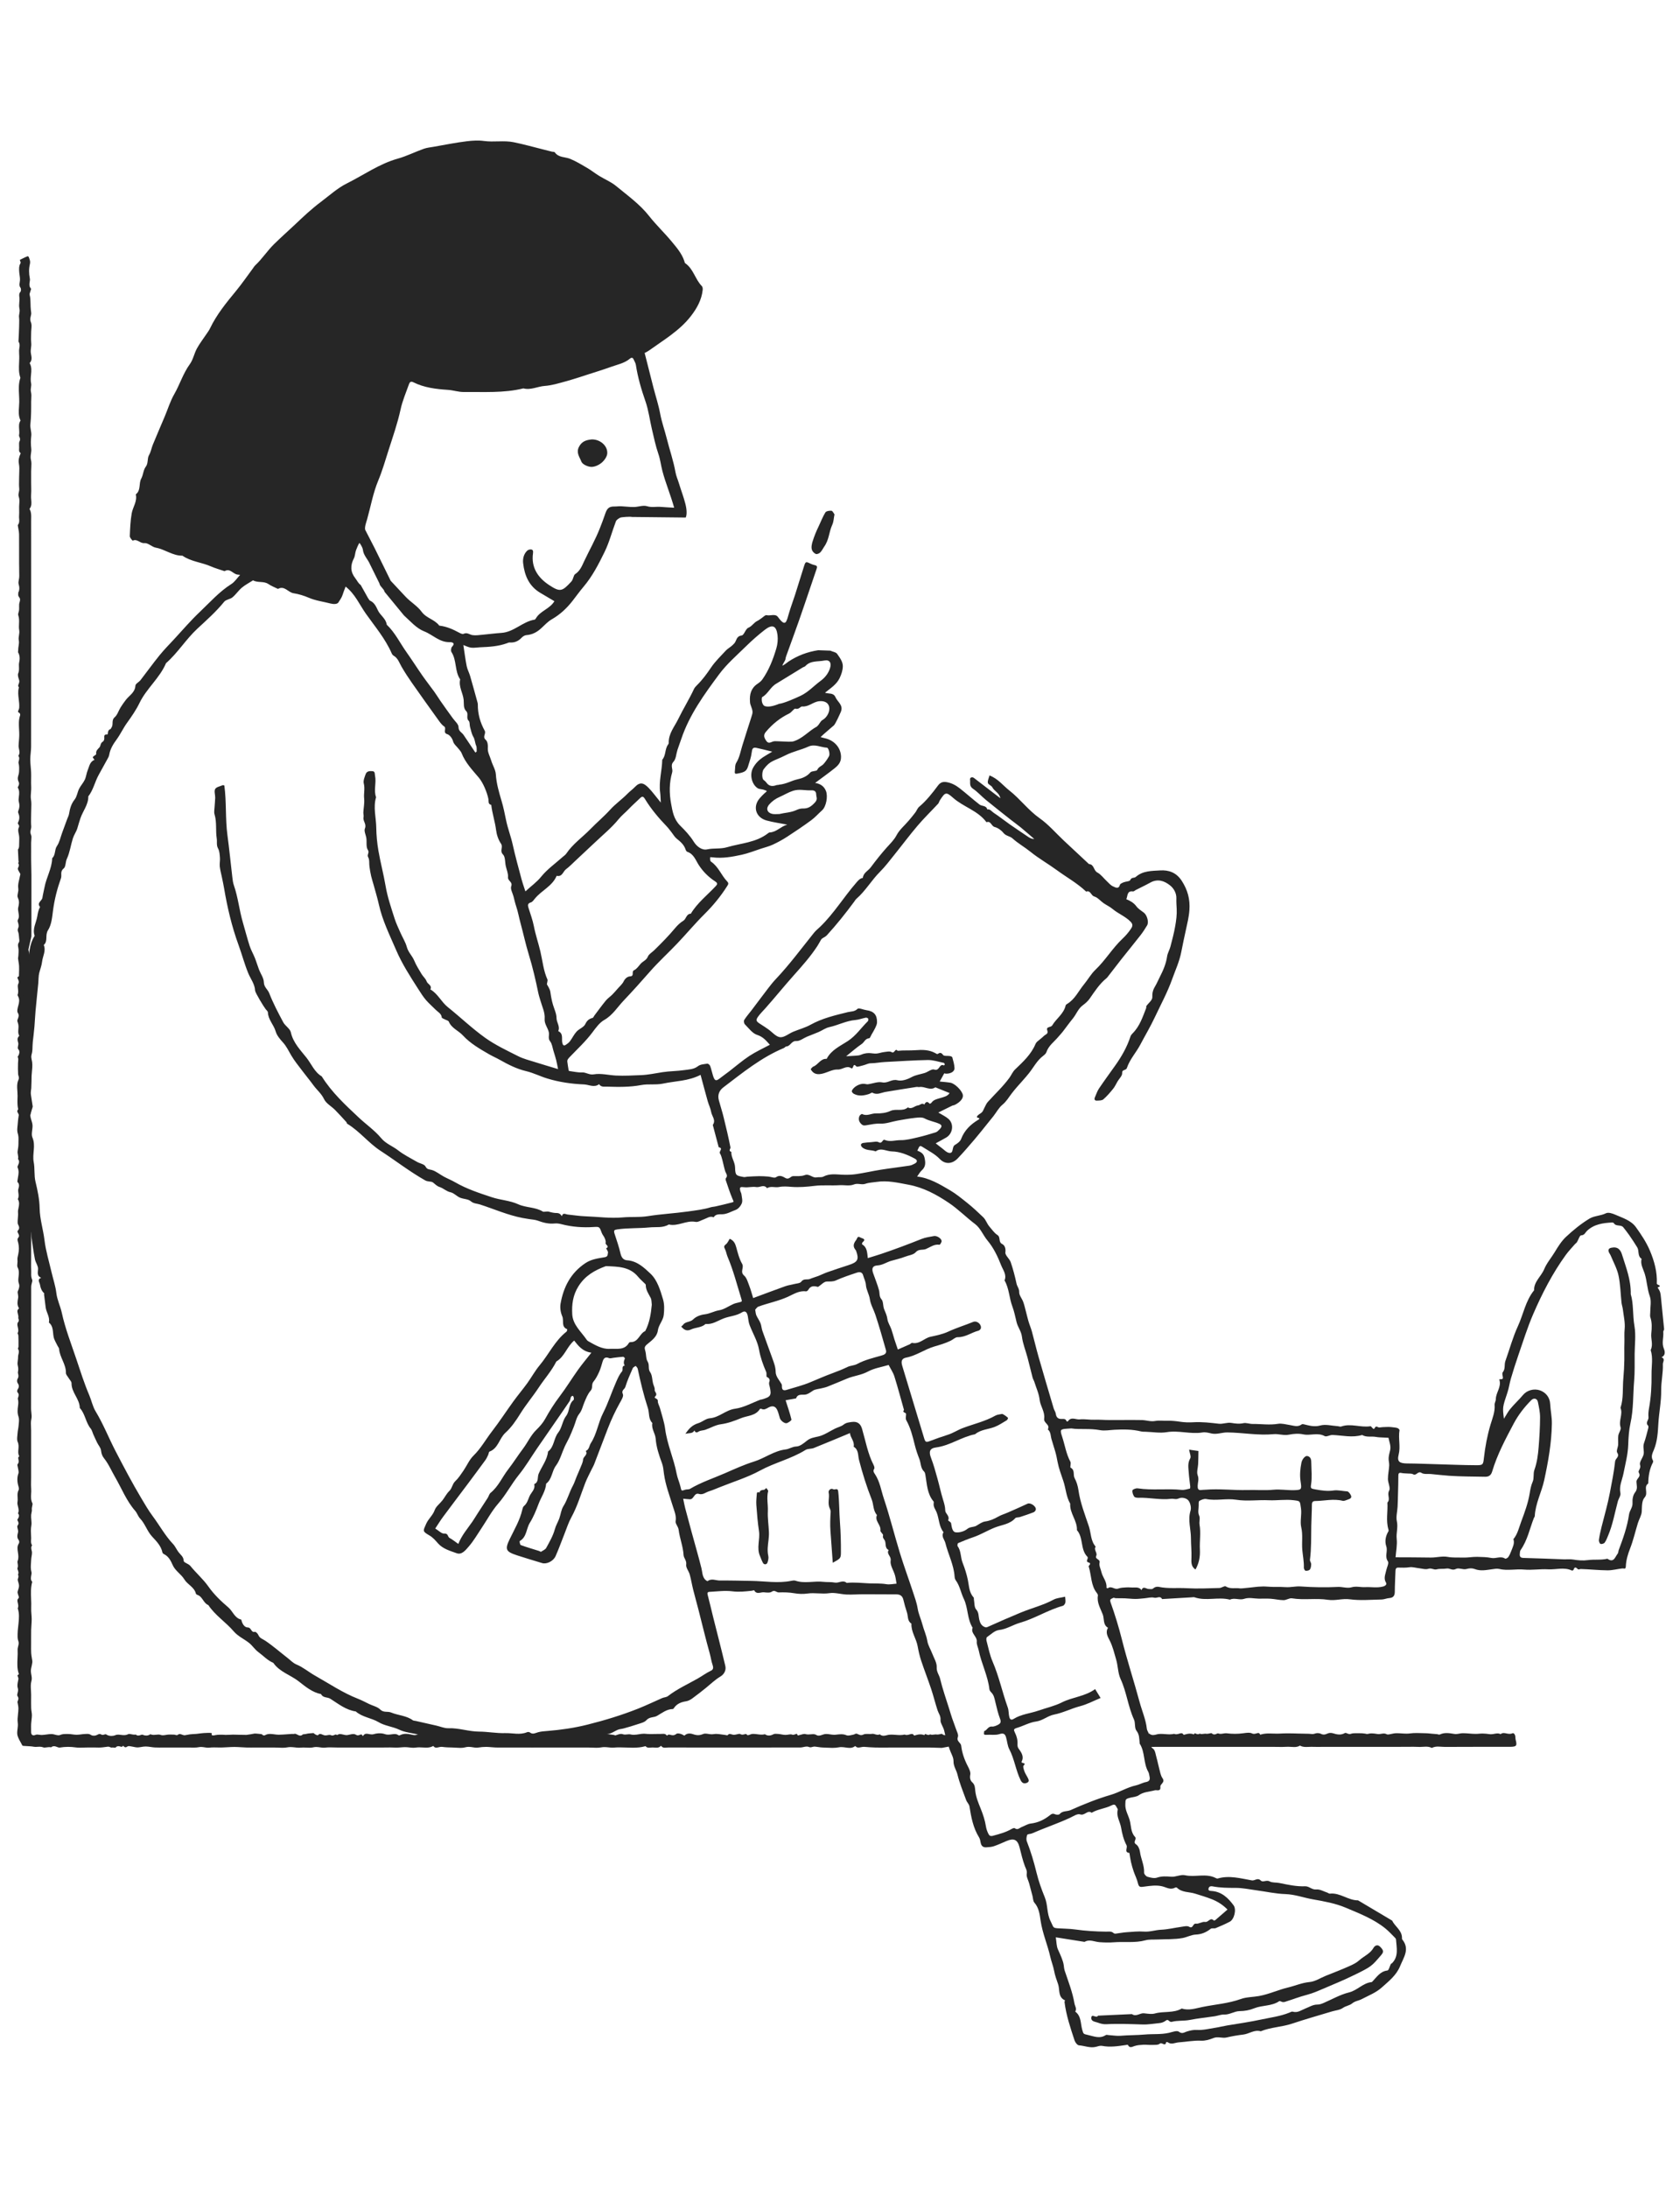
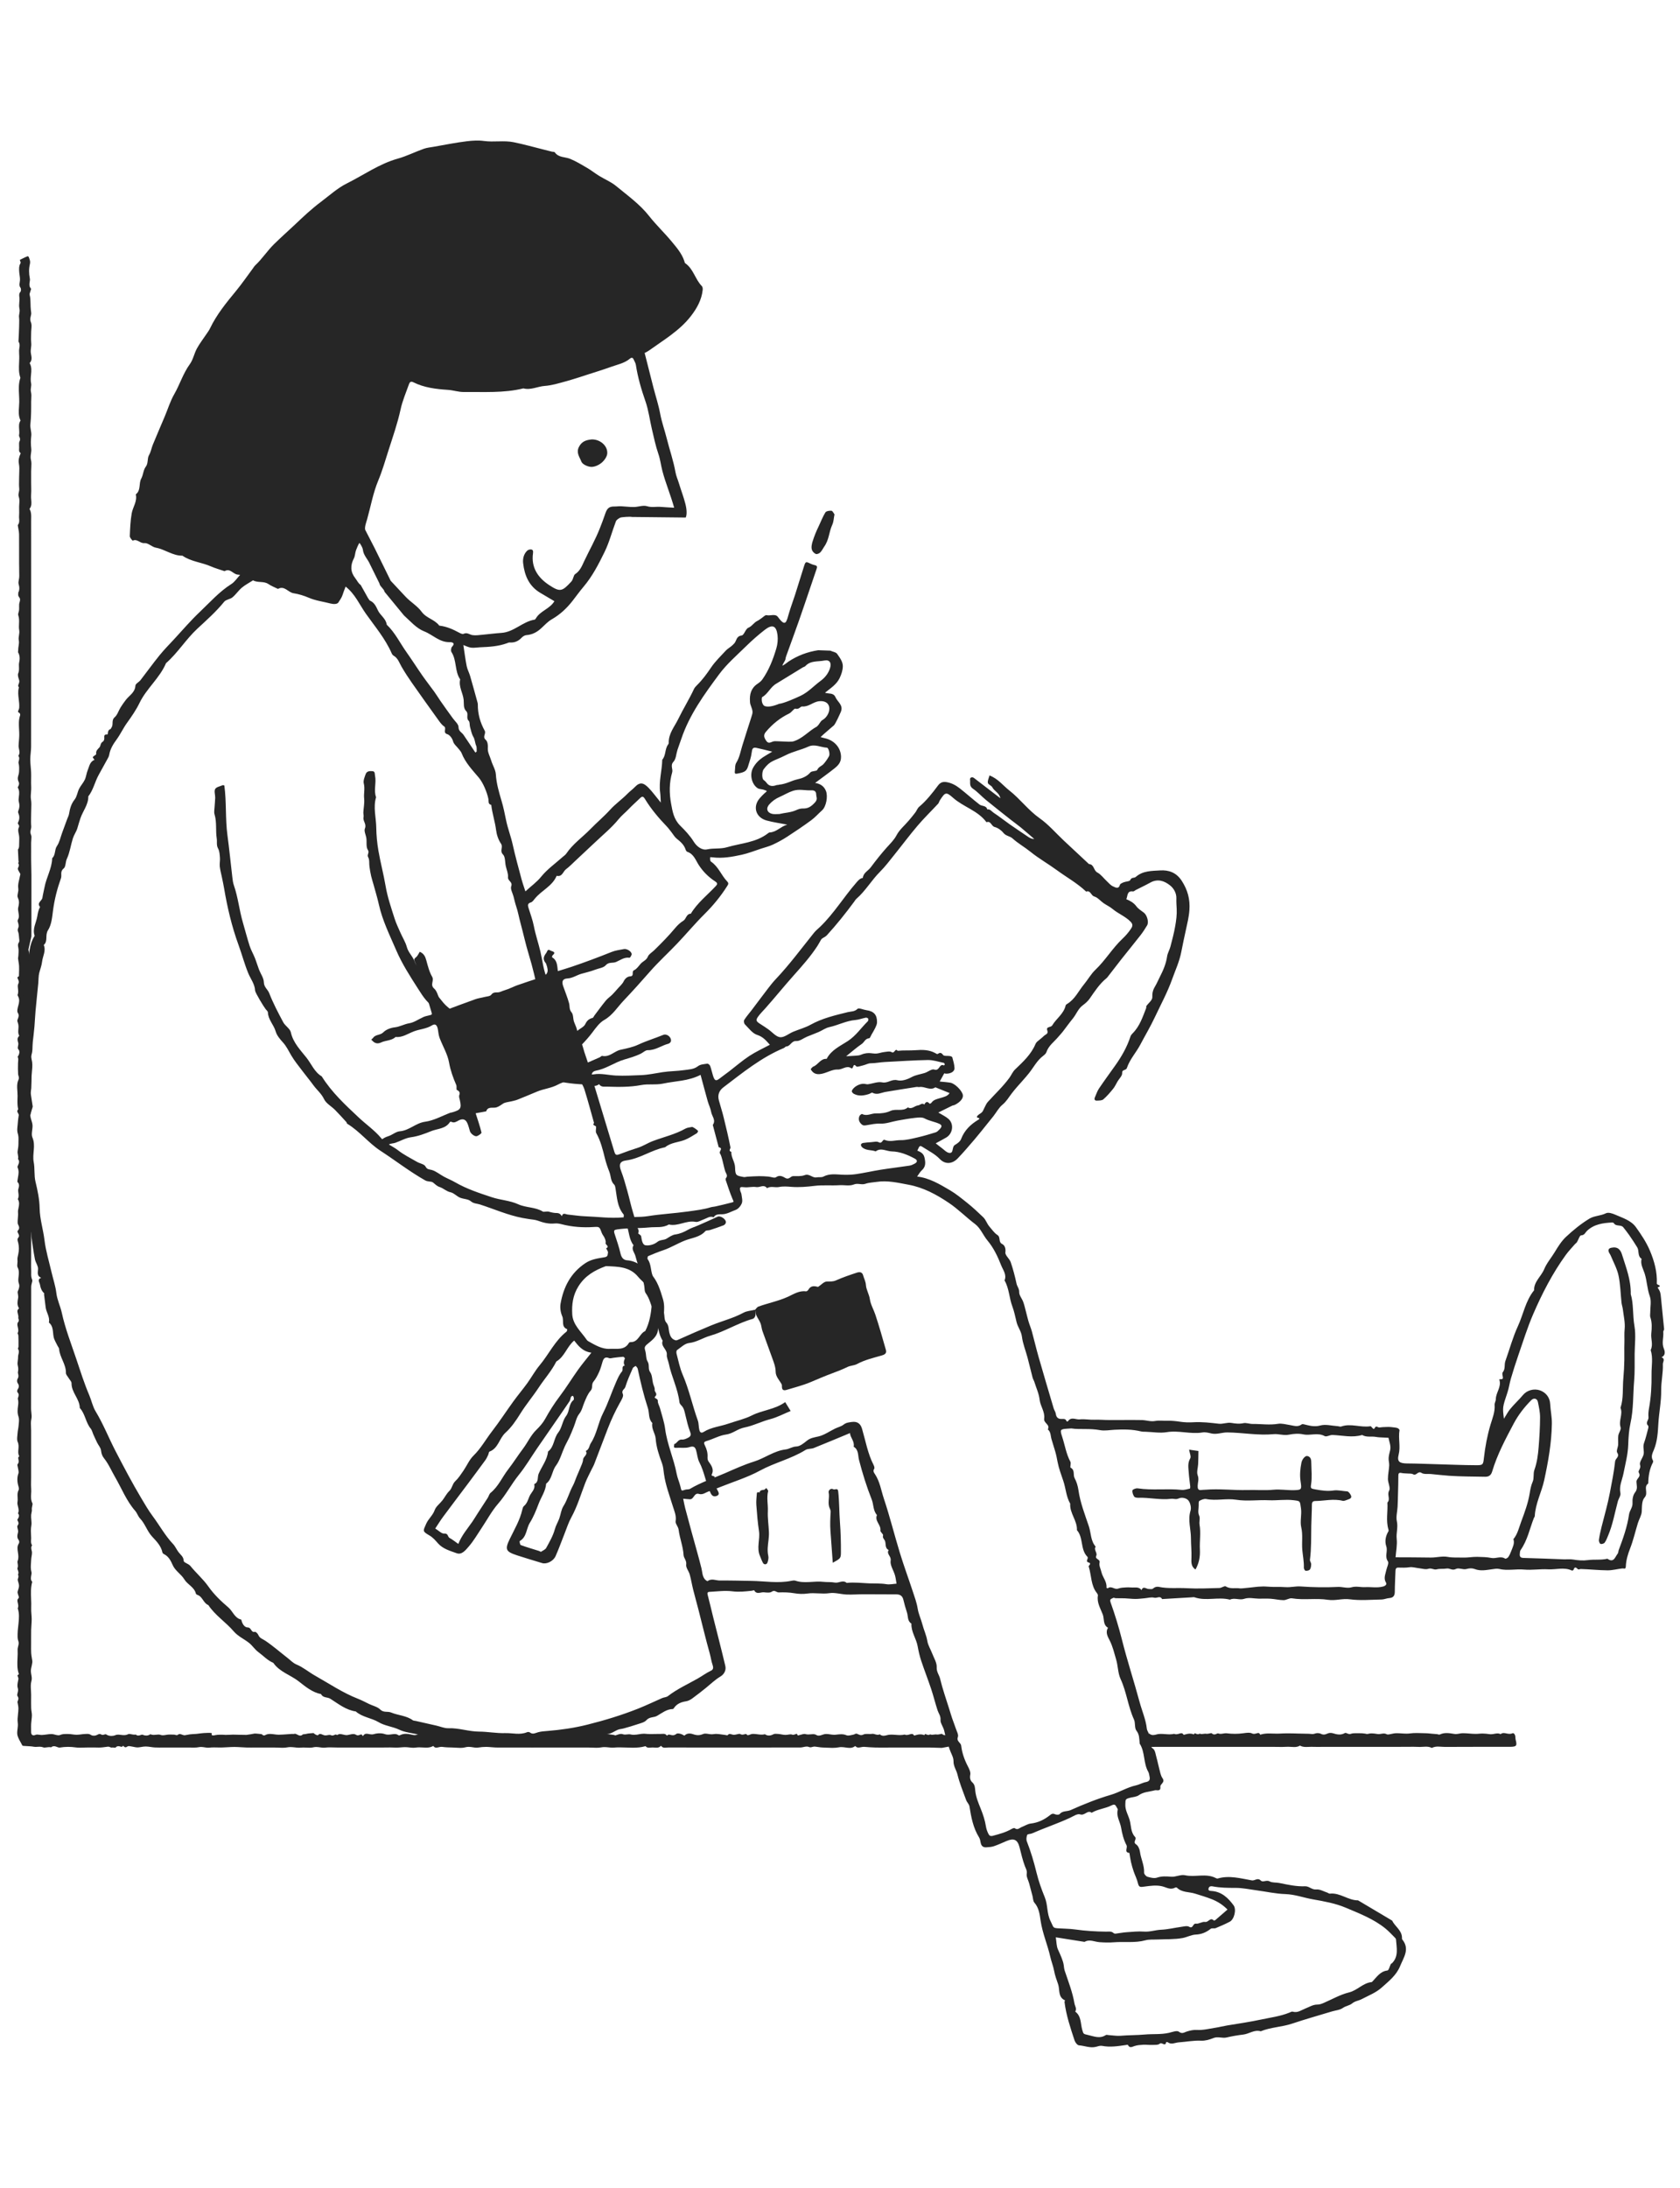
<svg xmlns="http://www.w3.org/2000/svg" id="Layer_1" data-name="Layer 1" viewBox="0 0 384.185 500">
  <defs>
    <style>
      .cls-1 {
        fill: #262626;
        stroke-width: 0px;
      }
    </style>
  </defs>
  <path class="cls-1" d="M218.707,396.29l-.667,2.688-2.66.492-2.66-.078h-3.737l-2.893-.006-4.809.012c-.384,0-.767-.003-1.151-.013-.811-.021-1.632-.082-2.473-.149-.043-.003-.086-.005-.129-.005-.227,0-.447.044-.659.086-.197.039-.383.076-.559.076-.235,0-.415-.067-.585-.219l-.149-.133-.165.112c-.316.215-.669.315-1.11.315-.295,0-.595-.042-.913-.087-.325-.046-.662-.093-1.002-.093-.209,0-.399.017-.58.054-.427.085-.894.124-1.469.124-.436,0-.877-.022-1.317-.045-.316-.016-.631-.032-.944-.04-.306-.008-.609-.055-.931-.105-.266-.041-.532-.082-.799-.101l-.082-.003c-.19,0-.359.045-.522.089-.146.039-.284.076-.426.076-.117,0-.224-.024-.34-.077-.14-.064-.297-.094-.481-.094-.245,0-.504.055-.755.109-.236.05-.48.102-.692.103-5.399.007-10.797.011-16.196.011-4.665,0-9.331-.003-13.996-.009-.142,0-.284.012-.427.024-.13.011-.262.023-.392.023-.324,0-.529-.076-.71-.262l-.167-.172-.183.155c-.222.188-.48.269-.862.269-.145,0-.292-.011-.439-.021-.139-.01-.278-.02-.414-.022h-.006c-.172,0-.313.012-.454.024-.13.011-.26.023-.389.023-.309,0-.515-.073-.692-.245l-.105-.103-.142.039c-.792.218-1.645.316-2.763.316-.503,0-1.006-.019-1.509-.038-.51-.019-1.019-.038-1.528-.038-.472,0-.889.017-1.277.051-.109.01-.217.014-.325.014-.301,0-.599-.031-.898-.061-.311-.032-.633-.065-.961-.065-.26,0-.496.021-.722.063-.325.061-.681.089-1.122.089-.312,0-.626-.014-.941-.028-.319-.014-.639-.028-.956-.028l-9.039.006-9.04-.006-1.864.007c-.401,0-.802-.003-1.202-.013-.326-.008-.653-.037-.979-.067-.383-.034-.766-.069-1.15-.071h-.002c-.612,0-1.208.051-1.868.155-.116.018-.23.026-.345.026-.279,0-.558-.044-.852-.09-.308-.048-.627-.099-.96-.099-.272,0-.522.033-.763.102-.318.09-.676.133-1.128.133-.33,0-.666-.022-1.001-.044-.286-.019-.572-.037-.853-.043-.71-.014-1.515-.03-2.28-.137-.063-.009-.127-.013-.192-.013-.227,0-.446.05-.658.099-.191.044-.372.085-.539.085-.219,0-.387-.076-.545-.246l-.131-.141-.172.086c-.406.204-.856.295-1.46.295-.259,0-.519-.016-.778-.031-.27-.016-.539-.032-.807-.032-.284,0-.534.018-.763.055-.176.029-.351.04-.525.04-.308,0-.611-.034-.932-.069-.321-.035-.652-.072-.988-.072-.358.002-.688.028-1.018.054-.332.026-.665.053-.998.053-.108,0-.217-.003-.325-.009-.358-.022-.717-.029-1.076-.029-.276,0-.553.004-.829.008-.274.004-.548.008-.822.008h-10.487c-.273-.001-.547-.01-.82-.018-.279-.009-.558-.017-.837-.017-.42,0-.764.019-1.085.062-.106.014-.211.019-.315.019-.274,0-.544-.039-.831-.079-.295-.042-.599-.085-.916-.085-.24,0-.46.025-.673.076-.243.059-.516.086-.859.086-.228,0-.459-.012-.691-.023-.241-.012-.483-.024-.723-.024-.193,0-.385.008-.575.029-.128.014-.256.02-.383.02-.314,0-.623-.035-.95-.072-.329-.037-.67-.075-1.017-.075-.265,0-.506.022-.737.068-.321.063-.674.092-1.11.092-.312,0-.626-.015-.941-.029-.323-.015-.645-.03-.965-.03h-3.255l-1.987.009c-.36,0-.72-.002-1.08-.011-.403-.009-.805-.035-1.207-.061-.511-.032-1.021-.065-1.532-.065-.542,0-1.085.032-1.627.064-.41.024-.82.048-1.23.058-.103.002-.207.004-.31.004-.248,0-.497-.006-.746-.012-.252-.006-.505-.012-.756-.012-.429,0-.779.018-1.102.057-.084.01-.167.014-.249.014-.254,0-.505-.04-.771-.082-.275-.043-.558-.088-.854-.088-.177,0-.341.016-.501.048-.323.066-.683.095-1.165.095-.195,0-.391-.004-.586-.009-.199-.004-.398-.009-.597-.009l-.818.003-4.357-.004c-.252,0-1.257.011-1.508.011-.337,0-.674-.005-1.011-.022-.309-.015-.617-.06-.925-.105-.383-.055-.779-.112-1.178-.115h0c-.358,0-.693.056-1.016.109-.297.049-.578.096-.858.102h-.003c-.282,0-.539-.055-.81-.113-.174-.037-.348-.074-.522-.098-.06-.008-.126-.021-.193-.034-.152-.029-.31-.057-.445-.057-.158,0-.283.036-.381.109-.148.111-.273.165-.382.165-.073,0-.192-.02-.388-.192l-.188-.165-.169.184c-.042.046-.08.062-.142.062-.082,0-.186-.03-.297-.062-.139-.04-.296-.085-.46-.085-.262,0-.481.116-.651.345-.004-.001-.039-.001-.05-.001-.078,0-.169-.009-.263-.019-.121-.012-.248-.024-.365-.024-.082,0-.161.006-.232.02-.006,0-.012,0-.018,0-.097,0-.163-.031-.246-.069-.131-.061-.295-.137-.516-.137-.042,0-.086.003-.133.009l-.224.031c-.582.08-1.184.163-1.778.163-.081,0-.163-.002-.244-.005-.329-.014-.659-.018-.988-.018-.26,0-1.295.011-1.553.011-.263,0-.526.009-.79.018-.258.009-.516.018-.773.018-.362,0-.658-.018-.929-.057-.593-.084-1.181-.127-1.749-.127-.64,0-1.279.054-1.897.161-.029.005-.057.007-.086.007-.161,0-.34-.069-.529-.143-.223-.086-.453-.175-.704-.175-.246,0-.464.084-.662.258-.129-.033-.268-.049-.42-.049-.2,0-.401.028-.597.057-.164.024-.324.048-.476.048-.117,0-.213-.016-.293-.047-.256-.102-.526-.15-.85-.15-.161,0-.321.011-.48.023-.145.011-.29.022-.435.022-.124,0-.248-.008-.373-.033-.51-.101-1.034-.125-1.541-.149-.262-.012-.525-.024-.785-.047-.236-.021-.296-.056-.302-.06-.062-.13-.155-.294-.249-.458-.327-.574-.665-1.167-.857-1.779-.154-.492-.089-1.013-.02-1.563.059-.466.119-.947.051-1.445-.084-.617-.017-1.252.054-1.925.042-.399.086-.811.095-1.219.011-.469-.084-.934-.175-1.383l-.032-.161c-.017-.085.019-.177.078-.318.102-.243.257-.611-.066-1.058-.122-.169-.076-.387.009-.729.086-.346.184-.739.037-1.163-.157-.456-.038-1.059.078-1.642l.062-.323c.041-.222-.038-.421-.108-.596-.115-.29-.119-.338.064-.449l.174-.105-.063-.193c-.37-1.138-.316-2.284-.26-3.498.029-.63.06-1.282.024-1.926-.013-.229.053-.497.117-.756.097-.395.197-.803.057-1.171-.185-.484-.181-.94-.178-1.424v-.232c0-.537.063-1.093.124-1.63.022-.198.075-.702.075-.702.11-1.111.234-2.365-.173-3.546.212-.404.112-.825.022-1.201-.114-.478-.168-.786.142-1.075.174-.16.085-.39-.008-.634-.031-.08-.063-.162-.079-.23-.014-.059-.03-.119-.047-.18-.04-.146-.082-.297-.064-.403.03-.176.087-.35.142-.524.088-.273.178-.554.183-.854.005-.304-.08-.593-.162-.872-.05-.17-.101-.341-.128-.514-.014-.09.026-.21.068-.337.075-.228.182-.554-.02-.87.222-.368.086-.734-.017-1.012-.072-.194-.134-.361-.082-.49.148-.361.09-.714.038-1.026-.038-.232-.071-.431-.013-.578.27-.672.168-1.343.07-1.991-.109-.718-.212-1.396.209-2.018.153-.225.097-.63-.051-.816-.377-.475-.334-1-.152-1.642.095-.336.01-.656-.065-.939-.093-.352-.139-.561.014-.754.324-.412.13-.784.014-1.005-.095-.182-.117-.245-.081-.31l.089-.151c.183-.306.479-.797.038-1.266.26-.556.122-1.097-.002-1.58-.089-.349-.173-.678-.116-.996.069-.38.049-.761.03-1.129-.029-.56-.056-1.089.217-1.585.152-.276.046-.65-.039-.949l-.026-.092c-.281-1.033-.27-1.95.035-2.801.073-.203.041-.42.014-.61l-.019-.138c-.019-.179-.066-.382-.114-.585-.053-.226-.152-.647-.092-.737.365-.394.277-.828.212-1.145-.064-.313-.075-.442.06-.568l.136-.127-.079-.169c-.205-.437-.164-.911-.121-1.413.048-.559.098-1.137-.17-1.732-.177-.393-.119-.947-.063-1.482.019-.185.038-.368.049-.545.017-.285.065-.568.113-.851.049-.285.097-.571.117-.858.009-.136.023-.275.037-.414.054-.543.11-1.104-.063-1.608-.293-.85-.214-1.661-.099-2.487.062-.455.115-.989-.054-1.584-.019-.066.027-.195.072-.32.109-.305.274-.766-.182-1.211-.051-.077-.044-.424.034-.541.345-.52.457-.942.013-1.561-.137-.19-.139-.724-.004-.921.302-.439.203-.85.132-1.15-.035-.147-.065-.273-.046-.368.116-.569.106-.989-.035-1.552-.089-.352-.04-.751.012-1.173.036-.289.072-.588.065-.885-.003-.148.037-.31.079-.481.091-.369.203-.825-.127-1.28.011-.036.029-.085.042-.121.045-.121.095-.259.097-.397.011-.881.003-1.685-.026-2.457-.006-.148-.067-.288-.121-.411-.024-.055-.06-.137-.063-.166.268-.433.153-.94.051-1.387-.116-.509-.174-.837.085-1.16.247-.308.123-.626.056-.797-.015-.038-.035-.089-.037-.108.081-.327-.009-.677-.089-.986-.128-.496-.185-.792.128-1.096l.139-.135-.092-.17c-.369-.68-.276-1.373-.116-2.207.054-.281.003-.57-.046-.851-.049-.278-.094-.541-.016-.702.337-.687.417-1.275.238-1.745-.192-.506-.133-1.034-.07-1.594.077-.689.157-1.401-.226-2.122-.114-.215-.082-.545-.048-.895.026-.263.052-.535.021-.799-.04-.34.041-.688.12-1.025.024-.103.047-.204.067-.3.181-.907.181-1.656.002-2.505-.016-.074-.04-.157-.067-.246-.104-.346-.211-.705.091-1.047.277-.314.09-.668-.047-.927-.176-.333-.23-.486-.054-.673.452-.477.225-.949.076-1.261-.068-.142-.132-.275-.14-.39-.026-.376.007-.754.041-1.156.037-.43.075-.875.035-1.317-.03-.328.04-.668.114-1.029.129-.628.273-1.335-.167-2.018.264-.48.196-.98.135-1.427-.031-.223-.059-.433-.049-.632.006-.122.045-.262.085-.411.111-.408.264-.967-.259-1.457-.014-.048.019-.306.033-.416.032-.266.069-.466.105-.666.127-.702.258-1.428-.093-2.223-.058-.13.01-.301.128-.565.157-.351.387-.866-.036-1.356.1-.37.032-.725-.03-1.043-.044-.226-.085-.439-.067-.642.019-.215.054-.43.089-.645.059-.364.12-.741.108-1.123-.007-.225,0-.449.007-.674.017-.576.036-1.172-.173-1.792-.168-.499-.1-1.12-.033-1.72l.016-.145c.017-.159.029-.325.042-.492.031-.419.063-.851.179-1.145.195-.494-.002-.841-.146-1.094-.108-.19-.173-.314-.154-.47.013-.107.094-.234.179-.37.168-.266.437-.694.093-1.151.139-.346.048-.695-.028-.983-.097-.37-.143-.59.042-.808l.192-.227-.253-.157c-.207-.128-.197-.176-.031-.494.134-.257.337-.645.032-1.032-.031-.039.015-.19.049-.301.075-.249.193-.639-.114-.949.38-.709.266-1.437.155-2.143-.096-.614-.187-1.193.051-1.734.09-.204-.004-.427-.088-.623-.029-.069-.074-.173-.076-.21.2-.281.078-.621-.011-.869-.11-.305-.131-.417.031-.576.185-.181.253-.53.256-.797.001-.18-.027-.426-.17-.57-.248-.25-.215-.477-.135-.858.051-.242.109-.517.022-.792-.184-.587-.22-1.006.14-1.409l.114-.128-.075-.154c-.202-.414-.166-.866-.128-1.344.036-.458.074-.932-.094-1.406-.014-.039-.024-.079-.035-.119-.021-.078-.043-.156-.076-.229-.082-.186-.018-.367.093-.647.148-.373.331-.836-.036-1.387-.218-.326.013-1.172.151-1.678.177-.65.317-1.345-.067-2.065-.102-.19-.122-.265-.122-.295.205-.472.147-1,.096-1.465-.046-.416-.089-.808.068-1.092.228-.411.055-.794-.071-1.073-.16-.355-.182-.426.09-.577l.129-.072s.015-.58.022-.797c.017-.499.035-1.015.011-1.526-.016-.353-.073-.701-.128-1.039-.038-.23-.076-.461-.1-.692-.009-.091.009-.2.029-.315.016-.093.031-.186.036-.278l.018-.295c.023-.354.047-.721.034-1.087-.007-.185-.039-.37-.071-.554-.072-.406-.135-.757.117-1.11.173-.244.129-.586.09-.887l-.021-.174-.024-.291c-.029-.388-.06-.79-.21-1.158-.145-.352-.061-.584.079-.97.143-.398-.011-.877-.136-1.261-.078-.244-.018-.395.084-.625.067-.15.137-.306.152-.484.029-.358-.032-.716-.091-1.063-.068-.395-.132-.768-.055-1.092.154-.655.329-1.397-.06-2.201-.166-.343-.094-.7-.01-1.112.072-.354.147-.72.081-1.123-.103-.633.059-1.318.231-2.043.076-.321.152-.641.204-.958.026-.049.08-.169.018-.297-.067-.138-.149-.276-.232-.414-.157-.263-.306-.512-.324-.744-.005-.069.047-.179.097-.286.104-.221.284-.605-.022-.965.124-.199.151-.376.082-.529l-.124-2.617c.248-.251.276-.686.271-1.079-.003-.232.007-.467.016-.701.02-.496.04-1.009-.054-1.507l-.054-.271c-.114-.554-.212-1.033.048-1.523.101-.193.022-.491-.115-.63-.192-.195-.159-.299-.014-.63.027-.063.056-.127.082-.195.191-.484.18-1.138-.027-1.592-.158-.346-.157-.515.003-.907.207-.506.235-1.195.069-1.757-.122-.415-.068-.852-.01-1.314.082-.651.174-1.388-.287-2.096.002.003.005.004.009.004.025,0,.069-.087.102-.152.136-.271.342-.681.111-1.118-.131-.25-.2-.583-.181-.869.013-.194.069-.393.129-.604.067-.234.136-.476.149-.733.039-.724.075-1.404-.103-2.038-.045-.16.006-.353.06-.558.085-.324.196-.75-.12-1.123.388-.52.26-1.108.155-1.591-.048-.221-.094-.43-.091-.615.005-.412.04-.824.075-1.235.036-.424.071-.849.077-1.274.006-.455-.018-.912-.043-1.37-.06-1.103-.116-2.145.241-3.174.063-.182-.03-.495-.223-.588-.326-.155-.298-.258-.138-.626.066-.152.134-.308.147-.475.055-.679-.025-1.353-.102-2.005-.106-.893-.205-1.737.013-2.587l.031-.123-.078-.099c-.151-.192-.098-.358.017-.66.098-.259.21-.552.107-.887l-.044-.143c-.141-.454-.316-1.018-.181-1.344.225-.54.205-1.057.186-1.556-.013-.336-.025-.654.039-.961.151-.715.236-1.553-.254-2.367.003-.029.008-.064.013-.103.015-.12.032-.265.029-.384-.009-.292.037-.592.085-.909.067-.442.137-.899.05-1.344-.073-.372-.017-.732.042-1.114.061-.392.123-.797.045-1.232-.08-.446-.06-.9-.038-1.381.029-.659.06-1.341-.178-2.03-.054-.156.011-.392.079-.643.049-.18.1-.367.115-.555.019-.22.014-.443.008-.665-.005-.2-.011-.401.006-.599.012-.146.057-.307.099-.465.093-.348.19-.708.012-.976-.273-.41-.393-.61-.304-.936.024-.09.001-.164-.034-.223.301-.544.348-1.203.132-1.915-.111-.367-.044-.723.027-1.099.05-.263.101-.535.095-.824-.04-1.95-.038-3.935-.036-5.855.002-1.24.003-2.48-.006-3.72-.003-.403-.077-.801-.148-1.186-.036-.192-.071-.385-.098-.577l-.019-.116c-.011-.064-.031-.172-.024-.207.383-.458.341-1.002.304-1.482-.014-.18-.029-.359-.017-.535.036-.522.029-1.052.021-1.564-.003-.207-.006-.414-.006-.621,0-.213.016-.432.032-.65.039-.538.079-1.094-.105-1.59-.135-.364-.066-.696.008-1.048.058-.277.118-.563.086-.879-.062-.605-.047-1.237-.033-1.848.007-.278.013-.557.013-.835,0-.288.012-.578.024-.869.029-.682.058-1.387-.074-2.064-.173-.892.061-1.618.339-2.27l.073-.17-.139-.122c-.251-.221-.251-.49-.229-.912.004-.08.008-.16.009-.239.002-.144-.003-.294-.01-.445-.015-.375-.031-.762.104-1.019.22-.42.074-.746-.031-.984-.072-.162-.115-.266-.092-.38.093-.465.06-.933.029-1.386-.046-.665-.09-1.294.253-1.872l.068-.115-.055-.121c-.438-.965-.369-1.966-.295-3.025.025-.366.05-.732.054-1.094.005-.529-.021-1.061-.048-1.594-.067-1.335-.13-2.595.284-3.846l.027-.082-.028-.081c-.374-1.101-.323-2.214-.269-3.393.031-.666.062-1.355.008-2.037-.038-.483-.019-.942.058-1.363.112-.612.043-1.071-.21-1.405,0,0,.154-2.85.148-3.367-.003-.243.005-.487.012-.731.014-.48.029-.977-.033-1.466-.033-.262.012-.523.061-.799.062-.356.133-.761.027-1.21-.105-.444-.061-.993-.019-1.523.014-.175.028-.348.036-.516.009-.176-.01-.365-.031-.559-.046-.43-.089-.836.218-1.161.218-.231.193-.78.015-1.021-.273-.37-.22-.727-.152-1.179.02-.135.041-.271.052-.41.038-.446-.025-.892-.086-1.323-.038-.27-.077-.541-.089-.811-.03-.631-.057-1.209.269-1.752.12-.201.03-.417-.036-.574-.107-.255-.093-.262.044-.33l.36-.18c.431-.217.877-.44,1.327-.605.023.016.195.126.228.185.03.096.067.199.104.3.153.421.285.785.161,1.296-.247,1.012-.252,2.198-.015,3.34.047.226.006.478-.036.746-.077.482-.173,1.077.329,1.586-.013.065-.046.168-.067.235-.027.084-.052.167-.069.237-.02.083-.052.169-.084.255-.08.217-.17.462-.107.704.168.647.179,1.299.19,1.989.007.429.014.872.063,1.312l.02.195c.017.173.035.347.063.518.042.248-.018.5-.082.768-.1.419-.212.894.031,1.456.188.433.14.992.09,1.583-.023.276-.047.553-.046.819,0,.234-.006.47-.012.705-.013.547-.027,1.113.033,1.671.036.331-.005.658-.049,1.004-.054.43-.11.875-.02,1.357l.021.113c.128.67.261,1.362-.208,1.924l-.108.13.077.15c.402.792.324,1.621.241,2.499-.062.658-.126,1.339.022,2.016.058.264.018.543-.024.838-.049.344-.105.734-.004,1.146.117.479.089.998.06,1.547-.013.245-.026.491-.026.733l.003.645c.004.505.007,1.011-.01,1.516l-.012.375c-.026.807-.053,1.64-.148,2.448-.059.497.021.968.098,1.424.075.446.147.867.094,1.302-.118.97-.118,1.961,0,2.948.041.345-.008.685-.06,1.044-.069.477-.141.97-.004,1.513.139.552.105,1.15.069,1.784-.016.286-.032.572-.032.854l.002,2.712c0,.281.006.563.012.845.013.608.027,1.237-.024,1.844-.031.361,0,.724.03,1.075.059.698.115,1.357-.303,1.949l-.091.129.074.139c.335.63.322,1.315.308,2.04-.003.147-.006.293-.006.44.004,5.811.003,11.622.003,17.433v8.029c0,8.748,0,17.497-.014,26.245,0,.475-.048.963-.093,1.436-.047.491-.096.998-.095,1.504,0,.568.051,1.14.1,1.692.039.441.078.881.093,1.322.016.483.009.967.002,1.451-.008.592-.017,1.204.017,1.808.023.394-.01.781-.046,1.191-.047.552-.097,1.123.001,1.717.111.671.084,1.389.057,2.084-.012.315-.024.63-.024.942,0,.306-.007.613-.014.92-.016.713-.032,1.45.036,2.175.019.2-.031.402-.083.616-.09.367-.191.783.026,1.276.144.324.106.756.067,1.214-.019.219-.037.439-.037.65l.004,1.989-.003.698c-.003.432-.005.864.003,1.295l.062,3.387v3.161l-.008,10.854-.68,2.998.675,3.241v1.702s-.003,2.107-.003,2.107l.543,2.269-.546.973-.346,2.431.342,2.755-.002,2.107v1.864s-.002,1.459-.002,1.459l-.002,2.188-.002,2.917v1.783s-.003,1.945-.003,1.945v1.945s-.146,1.09-.146,1.09l.48,3.124-.665,2.228.324,3.12v1.783s-.729,1.864-.729,1.864l.723,3.809-.015,20.818v.893c0,.347-.003.677-.007.996-.007.709-.014,1.379.019,2.041.008.169.004.337,0,.505-.011.481-.022.979.223,1.517.078.172-.004.478-.084.773-.069.258-.141.524-.142.788-.007,4.039-.009,8.077-.01,12.116-.002,5.243-.004,10.485-.018,15.727-.001.317.033.629.066.93.058.524.112,1.018-.006,1.536-.135.59-.102,1.21-.071,1.809.014.258.027.515.027.77v10.667c-.001.277-.007.554-.012.831-.012.623-.025,1.267.027,1.901.027.33.008.661-.013,1.012-.043.732-.087,1.488.308,2.261.042.082-.015.349-.057.544-.059.279-.127.596-.088.901.025.194-.023.414-.074.646-.037.169-.073.339-.087.509-.032.389.003.771.037,1.139.043.465.083.904,0,1.358-.137.741-.097,1.512-.058,2.258l.024.503c.005.138-.006.279-.016.421-.028.39-.063.862.234,1.275-.301.403-.196.829-.109,1.181.034.138.07.276.077.415.014.298-.035.604-.088.927-.042.257-.085.523-.095.793-.008.21-.022.423-.037.637-.049.717-.1,1.458.096,2.14.071.247.016.52-.041.809-.088.44-.196.979.222,1.454-.361,1.3-.307,2.621-.255,3.899.028.675.056,1.373.021,2.05-.026.492.015.986.053,1.465.03.368.06.735.06,1.102,0,.459-.031.917-.063,1.376-.025.369-.051.739-.06,1.108-.017.644-.014,1.289-.01,1.934l.003.785-.005.724c-.006.595-.012,1.211.019,1.819.021.392.087.781.151,1.156.034.198.068.396.095.594.017.121.033.278.01.414-.08.48-.156.912-.265,1.341-.13.513-.043.997.041,1.465.086.477.167.928.027,1.405-.204.699-.156,1.459-.11,2.194.02.313.04.626.04.934l-.004.871c-.004.737-.009,1.474.012,2.21.007.271.046.541.085.812.042.294.082.572.081.848-.003.348-.044.692-.088,1.057-.034.287-.069.575-.084.863-.022.413-.016.827-.01,1.242.003.193.005.386.005.578,0,.245.021.519.188.687.095.095.22.144.372.144.142,0,.312-.042.55-.135.076-.03.167-.044.281-.044.15,0,.308.023.469.046.188.026.378.052.56.052l.103-.003c.324-.017.648-.061.972-.104.412-.055.801-.107,1.194-.107.251.002.509.071.759.138.267.072.543.146.802.146.156,0,.292-.026.414-.08.447-.195.883-.212,1.291-.212,0,0,.532,0,.533,0,.338,0,.634.041.947.084.315.043.641.088.971.089.357,0,.697-.046,1.027-.09.278-.037.557-.075.835-.084l.227-.01c.113-.006.227-.012.339-.012.265,0,.548.028.831.23.22.158.52.181.68.181.225,0,.441-.043.607-.121l.172-.084c.207-.102.385-.191.556-.191.11,0,.217.036.337.112.102.065.217.098.339.098.137,0,.26-.04.378-.079.1-.033.195-.064.283-.064.051,0,.13.009.236.085.262.188.668.296,1.114.296.324,0,.631-.059.865-.165.193-.088.401-.129.654-.129.21,0,.421.027.632.054.234.029.468.058.703.058.386,0,.707-.076,1.01-.24.042-.023.1-.034.178-.034.138,0,.312.035.496.073.223.046.477.097.729.097.109,0,.211-.009.307-.028.16.154.348.232.561.232.19,0,.371-.063.531-.118.133-.046.258-.089.361-.089.04,0,.073.006.104.02.285.124.563.187.824.187.338,0,.658-.103.954-.307.22.107.462.157.749.157.187,0,.376-.022.567-.044.173-.02.348-.041.523-.041.191,0,.347.026.493.081.15.057.317.085.511.085.238,0,.484-.042.723-.082.193-.033.387-.066.574-.074.155-.007.311-.01.467-.01.288,0,.578.01.866.023.054.002.143.029.221.052.108.032.22.066.326.066.1,0,.185-.029.252-.086.141-.119.27-.173.418-.173.162,0,.337.063.538.135.084.03.169.061.257.088.127.04.249.06.363.06,0,0,1.001-.186,1.163-.207s1.135-.101,1.418-.101,1.297-.223,2.776-.243.527.304.851.506.588,0,1.317-.061,1.621,0,1.844.02,1.276-.061,1.682-.061,2.816.081,3.059.061,1.763-.263,1.864-.304,1.64.137,1.64.137c.159.19.342.29.529.29.086,0,.169-.022.246-.064.338-.188.7-.276,1.139-.276.312,0,.622.042.951.086.33.045.672.091,1.017.091.727-.011,1.403-.062,2.056-.111.315-.024.63-.048.946-.067.009,0,.017,0,.024,0,.065,0,.107.003.148.006.058.004.116.008.172.008h0c.1,0,.182-.012.259-.037.035-.011.071-.017.109-.017.159,0,.348.099.53.194.217.114.442.231.687.231.222,0,.418-.097.583-.289,0,0,.795-.07.917-.136s1.533-.16,1.533-.16c.18.192.658.497.886.497h.109l.101-.087c.182-.191.324-.213.415-.213.156,0,.328.073.511.151.218.092.442.188.694.188.174,0,.344-.029.515-.06.142-.026.285-.052.431-.052.142,0,.264.027.384.084.08.039.167.058.258.058.173,0,.332-.071.472-.134.115-.051.224-.1.313-.1.033,0,.08.006.141.051l.068.05h.184s.123-.1.123-.1c.15-.076.292-.103.451-.103.237,0,.487.061.729.119.248.06.505.123.758.123.071,0,.142-.005.211-.016.18-.028.356-.067.53-.107.279-.064.543-.123.795-.123s.464.06.668.19c.114.072.24.109.374.109.184,0,.351-.068.498-.127.11-.045.214-.087.29-.087.03,0,.086,0,.171.12l.189.266.213-.247c.178-.206.369-.293.638-.293.172,0,.358.035.553.071.216.041.439.082.67.082.159,0,.303-.02.44-.061.427-.127.893-.194,1.347-.194.433,0,.837.064,1.167.184.232.084.482.125.764.125.269,0,.533-.037.788-.072.243-.034.472-.066.695-.066.344,0,.606.078.847.252l.067.049.116.009c.109,0,.212-.05.313-.099l.071-.034c.363-.152.744-.227,1.165-.227.372,0,.774.057,1.265.179.221.055.481.112.728.112.165,0,.306-.024.432-.074.374-.15.676-.22.951-.22.296,0,.569.084.833.257l.178.117.147-.155c.048-.05.086-.06.132-.06.08,0,.187.036.3.073.145.049.311.104.487.104.251,0,.466-.113.639-.336,0,.002,0,.003.004.003.015,0,.066-.01.172-.01.103,0,.216.009.327.017.117.009.233.017.334.018h.003c.17,0,.313-.004.456-.007.139-.004.279-.007.418-.007.468,0,.963.038,1.414.314l.185.113.142-.163c.153-.176.319-.251.556-.251.157,0,.32.03.484.059.192.034.391.069.598.069.186,0,.352-.029.507-.088.032-.012.066-.018.106-.018.137,0,.313.069.499.142.237.093.505.198.791.198.238,0,.459-.074.655-.22.148-.11.297-.161.471-.161.176,0,.362.051.558.104.192.052.391.107.603.12l.126.003c.093,0,.185-.005.278-.01.084-.005.167-.009.25-.009.041,0,.081.001.121.004.186.014.373.04.559.065.288.039.586.08.886.08.055,0,.11-.001.165-.004.257-.013.498-.091.731-.166.213-.069.415-.134.607-.142h.002c.167,0,.356.056.539.11.199.059.386.114.557.114.135,0,.248-.036.337-.106.095-.075.178-.112.252-.112.097,0,.201.06.321.129.153.088.325.188.541.188.198-.01.356-.028.514-.047.134-.016.269-.031.403-.041.208-.014.409-.046.611-.078.254-.04.494-.079.742-.079.263,0,.495.043.733.135.192.074.42.111.695.111.361,0,.751-.062,1.128-.121.181-.029.359-.057.528-.077.108-.013.212-.029.315-.045.185-.029.364-.058.545-.058.192,0,.357.035.52.11.27.124.602.192.936.192.076,0,.152-.004.225-.011.26-.025.517-.091.765-.155.289-.074.562-.145.809-.145.08,0,.151.007.218.022.109.024.213.053.313.081.223.062.454.126.701.126.277,0,.541-.081.806-.249.003,0,.007,0,.01,0,.086,0,.206.069.312.129.192.109.41.233.666.233.178,0,.345-.061.497-.182.172-.138.332-.205.489-.205.184,0,.391.091.651.286.139.104.325.119.424.119.087,0,.254-.012.388-.095.214-.131.457-.193.764-.193.215,0,.433.028.65.055.238.03.477.059.711.059.337,0,.618-.059.874-.185.19.067.397.1.628.1.21,0,.423-.027.637-.054.196-.025.392-.052.591-.052.233,0,.426.038.607.119.23.103.513.156.84.155.328,0,.709-.051,1.162-.157.408-.096.835-.142,1.304-.142.738,0,1.458.113,2.221.232l.105.017c.011.026.083.077.184.077h.037l.044-.012c.127-.037.251-.08.375-.123.295-.103.574-.2.868-.2.154,0,.302.026.455.08.134.047.286.07.463.07.163,0,.333-.019.504-.039.15-.018.299-.036.441-.036.095,0,.174.009.241.026.256.067.522.1.813.1.408,0,.806-.065,1.191-.127.381-.062.741-.12,1.106-.12.106,0,.213.005.319.017.382.041.794.06,1.297.06.313,0,.627-.007.941-.014.31-.007.621-.014.93-.014,0,0,.296.002.3.002.146,0,.253-.006.359-.013.1-.006.201-.012.301-.012.317,0,.512.071.676.244l.163.173.185-.15c.076-.062.153-.089.256-.089.11,0,.237.031.372.063.162.039.344.083.538.083.285,0,.534-.095.761-.29.118-.101.301-.122.433-.122.371,0,.859.157,1.274.411l.16.098.141-.123c.28-.244.63-.368,1.038-.368.244,0,.505.046.754.133.473.165.844.239,1.203.239.38,0,.747-.082,1.154-.259.147-.064.308-.093.506-.093.215,0,.443.035.683.072.264.041.536.083.819.083.146,0,.293-.011.44-.039.163-.031.338-.046.533-.046.39,0,.79.059,1.214.122.272.04.544.08.813.105.05.004.109.021.166.036.095.024.185.048.27.048h.118l.141-.11c.147-.172.27-.195.372-.195.125,0,.267.043.417.088.178.054.362.109.56.109.271-.014.492-.067.706-.118.213-.051.414-.099.568-.099.071,0,.124.011.152.031.147.102.313.154.494.154.173,0,.336-.046.479-.087.116-.033.225-.064.314-.064.066,0,.145.011.245.144l.077.102.178.018c.115,0,.247-.048.454-.127.15-.057.336-.128.455-.142.105-.012.21-.017.314-.017.297,0,.594.039.909.081.318.042.646.086.979.086.276,0,.526-.031.761-.093.291.203.59.301.912.301s.663-.099,1.069-.313c.11-.058.269-.086.483-.086.15,0,.305.013.454.025l.16.012c.232.017.462.059.692.1.282.051.573.103.871.113h.012c.275,0,.488-.034.694-.067.184-.029.365-.059.535-.059.12,0,.216.016.295.049.084.035.175.053.269.053.191,0,.365-.071.519-.134.105-.043.214-.087.285-.087.023,0,.085,0,.169.19l.082.186.2-.038c.183-.035.374-.091.564-.148.284-.085.553-.164.781-.164.078,0,.145.009.206.029.196.062.41.093.654.093.191,0,.383-.018.575-.037.175-.017.35-.034.524-.034.332,0,.582.068.811.221.116.077.266.117.447.117.269,0,.615-.084,1.059-.256.215-.084.448-.125.713-.125.28,0,.561.043.859.089.305.047.621.096.944.096.095,0,.191-.004.287-.014l.317-.034c.327-.036.666-.074.997-.074.455,0,.828.07,1.176.22.124.053.263.079.424.079.235,0,.481-.056.719-.109.129-.029.256-.058.378-.076.198-.03.376-.121.534-.201.084-.043.138-.056.197-.056.128,0,.275.068.43.139.205.094.437.201.712.201.177,0,.353-.046.523-.136.223-.118.514-.134.769-.134.114,0,.229.004.346.007.123.004.246.007.368.007.185,0,.368-.009.543-.037.033-.005.066-.007.1-.007.156,0,.323.051.501.104.202.061.411.125.636.125.169,0,.324-.036.47-.109.233.221.519.333.854.333.27,0,.534-.07.768-.132.121-.032.237-.063.344-.08.215-.035.445-.051.704-.051.319,0,.638.025.956.049.329.025.657.051.985.051.404,0,.748-.038,1.071-.119.138.07.29.105.454.105.232,0,.453-.067.667-.132.187-.057.363-.11.519-.11.125,0,.274.028.438.238l.109.139.168-.052c.37-.114.807-.23,1.248-.23.25,0,.482.036.707.112l.197.066.105-.179c.047-.08.074-.08.09-.08.064,0,.166.044.265.087.14.061.299.129.469.129.109,0,.248-.029.377-.142.145.064.305.096.483.096.145,0,.292-.021.44-.043.124-.018.249-.038.373-.038.055,0,.109.004.163.015.066.013.136.019.21.019.212,0,.443-.05.647-.095.16-.035.311-.068.41-.068.202.195.407.3.639.3.193,0,.361-.074.51-.14.116-.051.226-.1.319-.1.034,0,.064.006.096.019.144.059.306.088.495.088.21,0,.428-.036.638-.07.207-.034.403-.066.586-.066.051,0,.102.002.152.009" />
  <path class="cls-1" d="M261.726,396.189c.202.061.411.125.636.125.169,0,.324-.036.47-.109.233.221.519.333.854.333.27,0,.534-.07.768-.132.121-.032.237-.063.344-.08.215-.035.445-.051.704-.051.319,0,.638.025.956.049.329.025.657.051.985.051.404,0,.748-.038,1.071-.119.138.07.29.105.454.105.232,0,.453-.067.667-.132.187-.057.363-.11.519-.11.125,0,.274.028.438.238l.109.139.168-.052c.37-.114.807-.23,1.248-.23.25,0,.482.036.707.112l.197.066.105-.179c.047-.08.074-.08.09-.08.064,0,.166.044.265.087.14.061.299.129.469.129.109,0,.248-.029.377-.142.145.064.305.096.483.096.145,0,.292-.021.44-.043.124-.018.249-.038.373-.038.055,0,.109.004.163.015.066.013.136.019.21.019.212,0,.443-.05.647-.095.16-.035.311-.068.41-.068.202.195.407.3.639.3.193,0,.361-.074.51-.14.116-.051.226-.1.319-.1.034,0,.064.006.096.019.144.059.306.088.495.088.21,0,.428-.036.638-.07.207-.034.403-.066.586-.066.051,0,.102.002.152.009.646.08,1.289.121,1.911.121.636,0,1.275-.042,1.9-.127l.173-.024c.348-.048.707-.097,1.043-.097.327,0,.578.048.765.146.146.077.301.114.472.114.215,0,.419-.06.6-.113.149-.044.289-.085.405-.085.101,0,.211.027.336.223l.103.163.185-.055c.668-.197,1.34-.223,1.851-.223.301,0,.603.01.905.02.308.01.615.02.922.02.213,0,.426-.005.638-.018.555-.034,1.15-.051,1.82-.051.811,0,1.624.024,2.437.048.787.023,1.573.046,2.359.048.123,0,.244.015.365.03.144.017.29.034.439.034.22,0,.42-.037.611-.113.162-.064.373-.1.592-.1.276,0,.542.056.729.154.227.118.445.176.666.176.296,0,.552-.105.799-.206.071-.029.144-.059.22-.087.147-.054.329-.083.524-.083.192,0,.391.029.562.081.466.143.964.282,1.475.282.448,0,.851-.107,1.232-.328.052-.03.102-.044.156-.044.102,0,.224.052.353.106.173.074.369.157.6.157.11,0,.219-.02.325-.058.304-.112.657-.127.993-.127l.684.005.248-.002c.367,0,.846.011,1.305.092.048.009.091.02.132.031.088.023.188.05.312.05.087,0,.175-.013.269-.04.232-.067.48-.099.761-.099.372,0,.751.056,1.151.115l.211.031c.074.011.15.016.228.016.208,0,.418-.035.622-.068.198-.033.402-.066.597-.066.235,0,.428.049.606.155.085.05.186.074.309.074.099,0,.208-.017.306-.034.217-.036.389-.074.561-.112.284-.063.553-.122.822-.139.132-.008.263-.011.393-.011.353,0,.705.024,1.059.048.366.025.734.049,1.104.049.317,0,.601-.018.87-.055.422-.058.881-.085,1.443-.085.391,0,.783.013,1.175.026.319.011.638.021.955.025.314.003.627.036.939.068.151.016.302.031.453.044l.395.031c.272.021.543.042.814.069.036.004.092.022.145.039.088.029.188.061.292.061.067,0,.129-.013.185-.039.458-.214.941-.314,1.518-.314.544,0,1.089.088,1.666.182l.132.021c.098.016.197.022.296.022.266,0,.533-.049.791-.096.211-.039.422-.078.631-.087.107-.005.214-.007.32-.007.454,0,.919.038,1.37.075.464.038.943.077,1.424.077.305,0,.583-.015.849-.047.214-.026.434-.036.658-.036.577,0,1.193.074,1.719.147.089.012.177.018.267.018h.001c.269,0,.536-.049.794-.096.256-.047.497-.09.737-.09.208,0,.391.035.559.107l.131.056.116-.081c.166-.116.346-.17.567-.17.2,0,.409.042.632.087.241.049.49.099.749.099.244,0,.462-.045.665-.138.038-.017.073-.026.108-.026.171,0,.375.221.474.514.047.139.056.305.066.481.01.179.02.365.071.55.189.687.206,1.083.054,1.283-.151.199-.547.293-1.246.295-1.46.006-2.92.007-4.381.007h-4.113c-2.171-.001-4.342.002-6.513.018h-.003c-.276,0-.522-.019-.769-.037-.262-.02-.524-.039-.785-.039-.365,0-.897.033-1.425.306-.494-.252-.981-.286-1.358-.286-.232,0-.465.016-.698.031-.222.015-.443.03-.662.03-.077,0-.155-.002-.232-.006-.426-.025-.854-.032-1.282-.032-.297,0-.595.004-.893.007-.296.004-.591.007-.887.007l-18.287.004c-.32,0-1.6.011-1.919.011-.382,0-.764-.004-1.146-.017l-.2-.003c-.198,0-.397.009-.597.017-.192.009-.384.017-.576.017-.551,0-.936-.076-1.289-.254l-.12-.061-.118.065c-.333.183-.704.265-1.204.265-.224,0-.449-.015-.674-.03-.236-.016-.473-.031-.708-.031-.102,0-.203.003-.304.01-.373.026-.747.034-1.122.034-.29,0-.581-.005-.872-.009-.293-.005-.587-.009-.88-.009h-20.791s-2.893-.007-2.893-.007l-4.809.012c-.384,0-.767-.003-1.151-.013l-.031-3.028Z" />
  <g>
    <path class="cls-1" d="M377.405,301.055c.414,1.229.342,2.465.212,3.713-.131,1.255.485,2.539-.138,3.777.582,1.804.178,3.658.2,5.484.031,2.641-.109,5.287-.592,7.902-.119.649-.176,1.334-.105,1.985.074.647-.792,1.219-.1,1.897.112.109.09.421.038.616-.302,1.139-.571,2.292-.97,3.399-.33.915.145,1.833-.128,2.712-.24.773-.977,1.657-.773,2.237.29.825-.537,1.353-.292,1.757.53.882-.242,1.222-.464,1.79-.026.069-.059.14-.059.212-.019.853.38,1.674-.326,2.553-.468.582-.639,1.576-.582,2.36.078,1.048-.658,1.75-.789,2.651-.411,2.834-1.364,5.498-2.363,8.154-.102.271-.076.625-.242.83-.594.735-.868,2.196-2.344,1.155-1.464.352-2.976.112-4.438.311-1.17.159-2.265.062-3.402-.126-.725-.121-1.486-.019-2.227-.048-3.036-.107-6.071-.25-9.107-.319-.739-.017-.929-.326-.863-.951.031-.288.029-.63.183-.849,1.569-2.22,2.078-4.876,3.043-7.341.055-.14.19-.266.197-.404.14-2.891,1.552-5.448,2.154-8.206.922-4.248,1.683-8.515,1.757-12.905.026-1.569-.316-3.038-.39-4.562-.076-1.531-1.058-2.627-2.318-3.074-1.369-.485-2.981-.045-3.903,1.063-.951,1.146-2.061,2.128-2.986,3.278-.454.568-.792,1.229-1.367,2.137-.34-2.662-.314-2.653.803-5.995.349-1.041.485-2.156.799-3.211.525-1.778,1.082-3.547,1.69-5.299,1.091-3.135,2.07-6.323,3.385-9.366,2.051-4.747,4.421-9.352,7.469-13.562.628-.868,1.381-1.643,2.082-2.456.147-.171.361-.292.478-.478.33-.535.613-1.536.941-1.545.799-.026.941-.63,1.319-.996,1.624-1.564,3.668-1.83,5.769-1.942.133-.007.34.05.397.147.499.849,1.628.261,2.175.965.456.585.925,1.158,1.343,1.766.635.922,1.26,1.852,1.838,2.81.485.803.012,1.987.996,2.612-.326,1.215.354,2.296.689,3.333.556,1.719.566,3.528,1.189,5.239.397,1.091.093,2.439.1,3.673.005.373-.093.78.021,1.115M345.609,354.44c-.181.49-.397.979-.685,1.41-.138.204-.599.447-.716.371-1.032-.685-2.111.052-3.169-.162-1.051-.212-2.149-.221-3.228-.25-1.072-.026-2.13.204-3.214.166-1.186-.04-2.344.062-3.551-.159-1.257-.228-2.591.178-3.903.152-2.66-.05-5.322-.043-8.001-.057.107-1.441.407-2.843.257-4.193-.152-1.36.345-2.653.036-4.036-.233-1.039.107-2.201.164-3.311.055-1.034.076-2.073.102-3.112.033-1.319.081-2.641.074-3.96-.002-.556.124-.789.73-.656.452.1.927.076,1.391.121.426.04.922-.029,1.255.171.751.447,1.084-.872,1.944-.302.528.349,1.398.176,2.113.245,1.393.133,2.784.302,4.179.399,2.741.19,5.491.171,8.237.228.915.019,1.376-.426,1.607-1.205,1.151-3.872,3.05-7.414,4.928-10.954,1.048-1.973,2.432-3.761,4.022-5.356.568-.573,1.343-.385,1.505.409.235,1.155.502,2.334.499,3.502-.007,2.256-.143,4.514-.321,6.763-.14,1.79-.364,3.566-.982,5.292-.297.834-.033,1.887-.385,2.681-.38.865-.535,1.719-.677,2.615-.366,2.263-1.162,4.395-1.959,6.537-.509,1.369-.808,2.812-1.769,3.975.328.979-.169,1.816-.483,2.677M317.685,334.934c-.057,1.032-.295,2.056-.29,3.086.005.903.63,2.028.276,2.66-.537.953.366,1.944-.399,2.727.128,2.037-.368,4.096.228,6.116.04.135.081.326.017.428-.661,1.089-.889,2.306-.497,3.468.378,1.124-.418,2.28.368,3.423.283.411-.245,1.376-.392,2.092-.185.906-.639,1.771-.055,2.743.238.395-.052.746-.642.908-1.379.38-2.757.071-4.131.147-1.034.059-2.023-.283-3.128.043-.939.278-2.061-.14-3.093-.09-2.867.138-5.715.09-8.581-.114-1.074-.074-2.23.245-3.385.159-1.372-.105-2.757.017-4.136-.112-.723-.067-1.46-.036-2.185.017-.349.024-3.727.442-4.055.387-1.089-.183-2.235.214-3.304-.461-.283-.181-.946.357-1.438.368-2.496.064-5.001.19-7.488.048-2.135-.124-4.291.145-6.414-.314-.352-.076-.882.043-1.134.278-.404.38-.725.2-1.146.212-.513.017-1.279-.787-1.631.264-.416-.582-1.01-.63-1.662-.599-.594.029-1.193-.062-1.785-.026-.637.038-1.312.055-1.899.273-.827.311-1.557-.723-2.363-.078-.045.036-.314-.097-.311-.133.147-1.367-.877-2.349-1.155-3.57-.162-.713-.587-1.493-.426-2.123.228-.884-1.143-.751-.749-1.609.311-.673-.647-1.341-.143-2.08-1.165-1.319-1.039-3.1-1.555-4.643-.908-2.71-1.975-5.394-2.382-8.265-.135-.937-.418-1.904-.87-2.731-.416-.758.143-1.845-.915-2.399-.195-.102.145-.991-.055-1.362-.965-1.785-1.25-3.78-1.871-5.667-.556-1.688-.49-1.778,1.219-1.892.15-.01.302-.019.882-.055,1.868.3,4.196-.052,6.504.387,1.082.204,2.249-.019,3.376-.081,2.028-.109,4.044-.109,6.033.376.357.086.737.069,1.108.081,1.597.052,3.235.352,4.78.093,2.75-.461,5.441.518,8.17.064.63-.107,1.336.059,1.975.216,1.265.319,2.453-.233,3.711-.221,3.535.038,7.039.737,10.595.397,1.143-.107,2.303.364,3.528.112,1.048-.216,2.208-.288,3.245-.067,1.619.342,3.292-.485,4.895.397.418.231,1.189-.281,1.788-.257,2.263.088,4.521.677,6.784.002.987.594,2.106.245,3.15.442.29.055.587.083.884.1.661.04,1.324.064,1.987.097.181.967.623,1.897.359,2.929-.145.571-.297,1.153-.328,1.738-.031.551.162,1.117.131,1.671M255.244,379.286c.433,1.455.39,3.095,1.013,4.443,1.381,2.979,1.702,6.28,3.064,9.257.357.78.078,1.935.563,2.551.704.896.62,1.811.73,2.76.01.076-.007.166.029.223,1.248,1.959.794,4.433,1.947,6.425.176.307.209.701.288,1.06.15.687.01,1.117-.815,1.274-.787.15-1.519.592-2.306.765-2.023.445-3.782,1.583-5.746,2.158-3.152.925-6.185,2.149-9.178,3.485-.815.364-1.842.102-2.532.925-.155.183-.751.164-1.044.026-.513-.245-.799-.069-1.191.24-1.277,1.013-2.689,1.697-4.355,1.885-.699.076-1.353.523-2.032.782-.518.197-.956.796-1.638.276-.133-.1-.544.086-.78.221-1.303.742-2.722,1.115-4.158,1.505-.63.171-.87-.031-1.058-.406-.266-.521-.483-1.096-.571-1.671-.223-1.441-.68-2.81-1.222-4.148-.53-1.31-1.067-2.584-1.227-4.036-.064-.59-.048-1.381-.675-1.933-.468-.411-.611-1.017-.466-1.769.109-.573-.238-1.298-.537-1.873-.782-1.495-1.35-3.071-1.536-4.726-.088-.761-1.141-.982-.763-1.999.2-.532-.276-1.334-.492-1.997-.245-.763-.554-1.502-.813-2.261-.231-.677-.43-1.364-.642-2.047-.723-2.327-1.55-4.628-2.111-6.994-.209-.889-.849-1.578-.784-2.655.059-1.015-.628-2.085-1.022-3.116-.366-.965-.96-1.88-1.122-2.872-.221-1.345-.808-2.548-1.136-3.82-.309-1.203-.868-2.32-1.067-3.568-.216-1.36-.706-2.679-1.141-3.996-.958-2.91-2.023-5.784-2.919-8.712-1.267-4.129-2.301-8.332-3.67-12.425-.63-1.883-.913-3.918-2.051-5.627-.231-.347-.506-.701-.166-1.198.121-.178.007-.599-.119-.846-1.353-2.622-1.842-5.52-2.66-8.308-.342-1.162-1.058-1.731-2.315-1.562-.656.09-1.31.133-1.906.609-.544.43-1.296.59-1.94.903-1.258.609-2.448,1.476-3.773,1.79-.96.226-1.854.323-2.672.979-.718.578-1.586,1.3-2.408,1.324-.944.029-1.631.578-2.429.67-2.67.309-4.773,1.999-7.262,2.777-2.232.694-4.405,1.681-6.57,2.629-2.693,1.179-5.503,2.085-8.051,3.599-.319.19-.796.088-1.167.219-.849.295-.796.304-1.039-.735-.235-.996-.682-1.947-.87-2.948-.651-3.466-2.17-6.699-2.624-10.222-.207-1.602-.763-3.162-1.179-4.731-.152-.571-.54-1.139-.499-1.683.045-.611-1.06-.551-.604-.994.668-.649-.174-1.008-.109-1.536.057-.471-.261-.979-.383-1.479-.209-.856-.176-1.876-.649-2.539-.566-.789-.088-1.647-.585-2.434-.421-.666-.288-1.659-.542-2.463-.204-.651-.197-.965.416-1.476,1.02-.846,2.268-1.719,2.458-3.133.178-1.343,1.212-2.306,1.353-3.566.133-1.181.171-2.47-.164-3.587-.632-2.109-1.293-4.395-2.891-5.891-1.452-1.357-3.028-2.881-5.322-3.031-.77-.05-1.284-.542-1.512-1.557-.34-1.517-.877-3.014-1.355-4.509-.247-.775-.069-.894.604-.994,2.456-.361,4.942-.212,7.4-.456,1.476-.15,3.031.169,4.402-.668,2.097.504,3.991-1.01,6.114-.597.571.112,1.26-.359,1.89-.575.732-.25,1.391-.851,2.256-.464.433-.794,1.334-.68,1.935-.696,1.16-.033,2.073-.642,3.074-.991.601-.212,1.198-.925,1.431-1.55.221-.587-.012-1.357-.093-2.042-.033-.288-.226-.552-.281-.839-.152-.777-.021-.872.922-.761.925.109,1.84-.188,2.781-.031.799.131,1.697-.716,2.427.245.875-.535,1.852-.083,2.705-.254,1.001-.2,1.911-.114,2.879-.04,1.769.135,3.525-.014,5.296-.228,1.866-.231,3.775-.031,5.665-.152,1.105-.069,2.327.231,3.29-.157.953-.383,1.783.147,2.67-.166.806-.285,1.704-.3,2.563-.433,2.486-.383,4.902.202,7.303.647,3.383.628,6.33,2.211,9.192,4.134,2.175,1.462,3.984,3.321,6.055,4.883,1.2.908,1.814,2.56,2.824,3.765,1.412,1.693,2.334,3.675,3.112,5.658.399,1.02,1.315,2.123.763,3.428,1.063,1.835,1.051,3.996,1.785,5.938.442,1.17.668,2.42.977,3.637.285,1.132,1.058,2.037,1.215,3.28.202,1.614.846,3.166,1.272,4.754.409,1.536.768,3.083,1.172,4.619.09.345.304.656.411.998.416,1.353,1.029,2.603,1.198,4.084.162,1.424,1.26,2.757,1.032,4.286-.155,1.048,1.457,1.35.832,2.453.732.597.616,1.514.863,2.292.28.88.528,1.769.803,2.648.254.82.406,1.654.568,2.496.285,1.467.813,2.891,1.3,4.31.592,1.726.654,3.611,1.588,5.23-.15,2.187,1.645,3.879,1.54,6.052,1.533,1.738.723,4.395,2.387,6.081.373.38-.582,1.044.252,1.293.889.266-.107.761.062.958.651,2.123.466,4.338,1.89,6.078.116.143.233.373.204.54-.278,1.607.599,2.955,1.115,4.329.376,1.006,0,2.356,1.198,3.033-.67,1.077-.033,2.07.397,2.924.699,1.393,1.034,2.881,1.467,4.338M258.275,423.472c.116.694.202,1.395.359,2.08.162.716.366,1.424.604,2.118.309.908.768,1.776.979,2.7.233,1.027.585.925,1.54.796,1.293-.174,2.689-.378,4.017-.059.972.235,1.88.891,2.938.302.112-.062.354-.064.433.012,1.165,1.146,2.772.918,4.16,1.36,1.262.404,2.544.77,3.775,1.258,1.305.513,2.503,1.238,3.625,2.377-.958.834-1.847,1.612-2.748,2.38-.1.086-.345.176-.383.133-.792-.858-1.229.454-1.987.319-.654-.116-1.426.485-2.097.395-.754-.105-.613,1.267-1.574.699-.435-.259-1.179-.055-1.773.026-1.543.209-3.076.599-4.624.661-1.315.057-2.558.525-3.903.426-1.338-.1-2.703.052-4.053.147-.813.057-1.616.223-2.429.319-.155.019-.371-.024-.478-.126-.499-.48-1.162-.321-1.7-.328-2.375-.024-4.733-.166-7.086-.499-1.317-.185-2.658-.171-3.986-.269-1.193-.088-.927-.235-1.638-1.635-.891-1.754-.601-3.685-1.319-5.437-.754-1.835-1.426-3.725-1.895-5.648-.592-2.432-1.298-4.809-2.211-7.136-.171-.433-.1-1.055.088-1.493.095-.221.723-.176,1.074-.33,2.864-1.253,5.843-2.244,8.672-3.551.787-.364,1.726-1.022,2.339-.806,1.074.38,1.69-1.098,2.651-.368,1.414-.846,3.112-.951,4.54-1.681.932-.475.967.166,1.272.592.083.116.185.292.155.409-.39,1.488.542,2.734.77,4.11.228,1.367.585,2.779,1.231,3.986.316.592-.63,1.635.661,1.764M276.363,431.621c.095-.387.335-.618.987-.494,1.697.326,3.44.342,5.185.338,1.609-.007,3.221.345,4.828.561,2.192.292,4.376.787,6.575.856,2.196.071,4.21.839,6.318,1.208,2.534.442,5.139.91,7.486,1.904,3.121,1.319,6.347,2.555,9.043,4.723.803.647,1.502,1.429,2.239,2.158.102.1.209.247.216.38.128,1.904.67,3.884-.963,5.477-.05.05-.174.043-.2.095-.271.525-.478,1.481-.794,1.519-1.752.204-2.501,1.616-3.57,2.646-2.006.169-3.283,1.892-5.22,2.365-1.978.485-3.818,1.548-5.712,2.368-.516.221-.956.416-1.605.414-.899-.005-1.804.559-2.693.908-.922.364-1.75,1.046-2.864.708-.219-.064-.528.124-.782.228-2.059.83-4.25,1.105-6.399,1.562-2.584.549-5.196.939-7.802,1.36-.899.145-1.783.383-2.684.523-1.405.216-2.826.582-4.219.504-.877-.052-1.571.131-2.351.366-.54.159-1.039.639-1.809.031-.43-.338-1.517.095-2.289.271-1.821.407-3.677.214-5.508.38-1.835.164-3.675.126-5.51.283-.896.076-1.816-.097-2.727-.152-.223-.014-.506-.107-.658-.01-1.379.903-2.724.29-4.091-.019-1.048-.238-1.025-.209-1.307-1.193-.409-1.426-.183-3.105-1.593-4.146.411-.687-.078-1.246-.185-1.883-.437-2.574-1.393-4.973-2.211-7.421-.14-.421-.188-.877-.242-1.322-.126-.996-.775-2.38-1.315-3.568-.357-.78-.326-1.731-.499-2.784,2.36.373,4.471.708,6.58,1.041,1.151-.67,2.268-.017,3.404.067,1.079.076,2.218.116,3.238.029,2.415-.2,4.866.197,7.262-.454.903-.247,1.904-.143,2.862-.19,1.89-.09,3.813.01,5.655-.333.989-.185,2.004-.746,3.019-.789,1.348-.057,2.403-.532,3.425-1.331.254-.2.782-.005,1.124-.145,1.091-.447,2.175-.918,3.219-1.464,1.032-.542,1.564-2.803.88-3.732-1.255-1.709-2.734-3.126-5.009-3.29-.404-.029-.853-.05-.732-.551M202.705,362.059c-1.3-.219-2.586-.135-3.877-.185-1.735-.069-3.461-.302-5.204-.109-.877-.775-1.804.105-2.722-.076-.839-.169-1.728-.064-2.586-.166-2.135-.252-4.307.454-6.425-.266-.269-.09-.609-.036-.899.026-3.043.63-6.085.071-9.126.024-2.425-.04-4.847-.107-7.269-.086-.915.005-1.868-.559-2.774.133-.071.055-.504-.242-.67-.456-.573-.735-.54-1.662-.754-2.517-.699-2.784-1.502-5.543-2.261-8.315-.494-1.811-.987-3.625-1.462-5.441-.166-.642-.276-1.296-.445-2.104.673.062,1.101.119,1.531.133.948.033.951-1.567,2.073-1.224.887.273,1.526-.357,2.27-.587.846-.264,1.664-.62,2.486-.948,3.086-1.241,6.311-2.22,9.211-3.799,3.364-1.83,7.139-2.679,10.393-4.709.528-.33,1.312-.214,1.918-.454,2.741-1.096,5.46-2.246,8.27-3.411.029,1.017,1.101,1.866.834,3.121,1.17.68.96,2.004,1.222,3.012.799,3.086,1.738,6.1,2.912,9.064.452,1.139.285,2.52,1.193,3.537-.592,1.357.97,2.237.792,3.542-.048.335.682.808.606,1.098-.157.578.193.792.392,1.172.359.694-.076,1.723.896,2.182-.599.891.625,1.395.445,2.403-.183,1.022.651,2.213.984,3.347.183.628.245,1.291.364,1.94-.775.05-1.576.245-2.32.121M128.006,319.104c-1.246,1.645-2.341,3.361-3.333,5.17-.516.939-1.272,1.78-2.044,2.534-1.277,1.246-1.971,2.893-3.031,4.288-1.148,1.514-2.194,3.188-3.366,4.697-1.376,1.769-2.244,3.922-4.039,5.382-.319.259-.418.777-.658,1.151-.758,1.189-1.538,2.365-2.306,3.551-.399.618-.773,1.255-1.189,1.864-1.117,1.626-2.446,3.112-3.231,5.113-.825-.573-1.374-1.032-1.994-1.36-.471-.247-.288-1.093-1.236-1.006-.594.055-1.265-.68-2.049-1.151.611-.918,1.172-1.838,1.811-2.7,1.84-2.486,3.718-4.944,5.57-7.419,1.374-1.838,2.743-3.677,4.096-5.532.254-.349.428-.761.618-1.153.126-.259.145-.713.326-.782,2.011-.761,2.213-3.024,3.642-4.312,1.348-1.215,2.425-2.793,3.392-4.353,1.279-2.068,2.857-3.913,4.191-5.943,1.317-2.006,2.96-3.806,4.046-5.981,1.914-1.122,2.396-3.385,4.077-4.78.899,1.12,1.868,2.489,3.939,2.769-1.112,1.412-2.128,2.612-3.038,3.887-1.429,1.999-2.71,4.108-4.193,6.064M142.861,312.106c-.851.121-.257.922-.639,1.36-.575.651-.939,1.509-1.3,2.32-1.053,2.368-1.842,4.883-3.005,7.155-1.143,2.235-1.419,4.764-2.793,6.863-.392.601-.357,1.476-1.17,1.807.561.88-.568,1.236-.616,1.975-.04.639-.383,1.269-.625,1.89-.264.677-.573,1.336-.851,2.006-.288.689-.502,1.417-.856,2.068-.827,1.512-1.231,3.204-2.166,4.681-.509.801-.604,1.854-.932,2.776-.3.851-.784,1.595-1.032,2.508-.404,1.488-1.215,2.879-1.964,4.248-.223.409-.813.618-1.219.906-.171-.083-.295-.164-.433-.207-1.393-.44-2.798-.842-4.167-1.343-.178-.064-.319-.872-.24-.918,1.631-.927,1.474-2.836,2.32-4.189.837-1.345,1.443-2.855,2.006-4.348.575-1.526,1.597-2.888,1.716-4.583,1.36-1.017,1.274-2.815,2.235-4.108.934-1.258,1.345-2.9,2.011-4.362.338-.742.758-1.443,1.098-2.182.366-.799.685-1.621,1.013-2.437.387-.958.573-2.07,1.191-2.841.654-.818.803-1.735,1.174-2.612.397-.941.78-1.959,1.443-2.696.587-.654.128-1.433.647-2.061.561-.673.967-1.498,1.334-2.306.33-.735.523-1.531.763-2.303.235-.756.606-1.155,1.479-.784.276.116.666-.031,1.003-.069.737-.086,1.474-.197,2.213-.24.133-.01.43.323.402.387-.242.552-.373,1.082-.04,1.638M148.822,296.671c.193.378.145.875.233,1.505-.185,1.973-.485,4.086-1.502,6.031-1.319.556-1.54,2.558-3.318,2.52-.135-.002-.345.062-.399.162-1.013,1.807-2.881,1.286-4.355,1.383-1.766.114-3.387-.865-4.937-1.735-.128-.074-.261-.171-.342-.292-1.267-1.88-3.212-3.437-3.342-5.891-.121-2.23.14-4.362,1.443-6.418,1.521-2.396,3.675-3.613,6.159-4.536.069-.026.15-.033.223-.031,2.648.114,5.33.109,7.243,2.439.459.556,1.022,1.027,1.533,1.543.086.088.212.197.212.297-.017,1.167.654,2.054,1.151,3.024M162.957,380.534c.24.673.119,1.065-.385,1.303-1.065.497-2.002,1.21-3.014,1.783-2.292,1.296-4.716,2.394-6.822,4.02-.349.269-.896.266-1.324.452-1.828.794-3.623,1.669-5.475,2.403-3.787,1.502-7.669,2.681-11.627,3.67-3.017.754-6.047,1.193-9.128,1.438-.716.057-1.448.1-2.132.292-.642.181-1.212.566-1.873.045-.145-.114-.466-.131-.649-.055-1.643.692-3.349.159-5.013.209-1.975.062-4.001-.338-5.962-.345-2.387-.01-4.624-.858-6.998-.77-.913.036-1.84-.39-2.762-.599-1.583-.361-3.166-.718-4.747-1.074-.216-.048-.48-.033-.644-.152-1.486-1.082-3.345-1.096-4.961-1.769-.806-.335-1.714.095-2.489-.682-.618-.62-1.64-.839-2.482-1.236-.865-.411-1.707-.872-2.596-1.219-3.497-1.362-6.592-3.466-9.834-5.292-1.424-.801-2.7-1.902-4.188-2.52-.865-.359-1.379-.967-2.037-1.476-1.723-1.334-3.366-2.784-5.17-3.996-.592-.397-1.269-.547-1.574-1.31-.121-.307-.585-.758-.78-.706-.908.235-.765-.991-1.643-1.003-.796-.012-1.291-.925-1.469-1.792-1.538-.34-1.928-1.904-2.964-2.788-1.69-1.436-3.276-2.948-4.576-4.799-1.181-1.676-2.786-3.05-4.082-4.654-.471-.582-1.524-.761-1.543-1.179-.045-.984-.716-1.381-1.186-1.999-.449-.587-.739-1.312-1.241-1.842-1.826-1.935-3.093-4.269-4.666-6.383-.975-1.307-1.799-2.734-2.634-4.139-2.085-3.502-3.979-7.101-5.86-10.721-1.564-3.012-2.803-6.188-4.566-9.1-.685-1.132-.927-2.47-1.45-3.692-1.153-2.7-2.04-5.515-2.976-8.306-1.17-3.492-2.522-6.922-3.307-10.545-.326-1.507-1.053-2.902-1.241-4.488-.19-1.607-.732-3.169-1.098-4.752-.568-2.453-1.322-4.885-1.619-7.372-.29-2.42-1.058-4.754-1.103-7.215-.036-2.068-.459-4.089-.951-6.109-.349-1.445-.121-3.021-.407-4.488-.359-1.864.511-3.737-.295-5.62-.338-.796.093-1.892.019-2.838-.071-.877-.647-1.809-.456-2.584.223-.913.309-1.795.15-2.651-.342-1.868.062-3.692.083-5.532.017-1.607.513-3.264-.193-4.847.551-1.067.352-2.242.48-3.368.136-1.174.278-2.349.38-3.528.105-1.181.14-2.372.25-3.554.19-2.085.416-4.167.618-6.249.083-.844.031-1.721.247-2.527.219-.82.542-1.681.63-2.467.14-1.274.944-2.508.387-3.846,1.025-.889.238-2.244.97-3.376.792-1.224.946-2.931,1.141-4.457.326-2.555.96-5.011,1.823-7.429.25-.706-.269-1.524.618-2.223.511-.402.378-1.457.737-2.227.675-1.445.877-3.107,1.364-4.65.252-.801.787-1.512,1.027-2.313.228-.77.445-1.533.704-2.292.571-1.678,1.835-3.116,1.802-4.999,1.148-1.462,1.49-3.314,2.372-4.902.735-1.322,1.467-2.641,2.189-3.97.102-.19.183-.406.219-.62.231-1.353.899-2.427,1.719-3.547.861-1.179,1.483-2.555,2.363-3.773,1.044-1.448,2.073-2.938,2.848-4.538,1.607-3.321,4.619-5.681,6.062-9.093,2.691-2.346,4.536-5.441,7.172-7.885,2.106-1.952,4.3-3.889,6.135-6.157.414-.509,1.355-.556,1.895-1.008.787-.656,1.369-1.559,2.156-2.218.773-.644,1.69-1.115,2.546-1.662,1.084.623,2.429.114,3.513.851.67.456,1.452.746,2.185,1.11,1.481-.832,2.301.787,3.537.984,1.198.19,2.391.551,3.559,1.053,1.538.658,3.264.87,4.904,1.298.708.185,1.669.214,1.897-.376.228-.368.49-.72.675-1.105.193-.399.309-.834.464-1.253.147-.397.297-.792.428-1.132,2.168,1.683,3.181,4.139,4.65,6.216,2.073,2.926,4.445,5.712,5.9,9.059.086.2.247.411.433.516.984.561,1.277,1.59,1.795,2.489.735,1.279,1.545,2.517,2.391,3.725,1.952,2.793,3.937,5.562,5.926,8.325.421.582.841,1.229,1.417,1.612.689.456-.399,1.469.777,1.804.43.126,1.074.808,1.288,1.621.178.666.872,1.193,1.329,1.79.223.295.497.58.628.918.853,2.192,2.463,3.844,3.934,5.596.97,1.158,1.887,3.347,2.192,4.89.09.452-.147,1.177.644,1.326.226,1.961.868,3.834,1.115,5.8.133,1.063.521,2.192,1.117,3.069.554.808-.368,1.647.461,2.477.542.54.435,1.723.628,2.615.185.865.594,1.747.518,2.586-.078.858,1.117,1.025.732,2.066-.231.628.321,1.543.525,2.33.193.744.354,1.498.601,2.225.426,1.241.642,2.548.987,3.806.654,2.396,1.167,4.833,1.902,7.226.884,2.883,1.571,5.833,2.177,8.786.131.632.342,1.229.513,1.833.383,1.353,1.053,2.651.939,4.089-.093,1.174.73,2.013.956,3.078.143.673-.252,1.374.3,2.068.454.568.53,1.441.763,2.182.214.692.435,1.383.616,2.085.162.642.273,1.296.43,2.066-1.871-.566-3.592-1.067-5.301-1.609-1.286-.409-2.622-.735-3.813-1.338-2.574-1.303-5.227-2.541-7.559-4.208-2.99-2.135-5.665-4.707-8.541-7.008-1.495-1.198-2.277-3.071-3.984-4.041.468-.951-.642-1.191-.865-1.854-.204-.611-.796-1.079-1.141-1.654-.604-1.008-1.241-2.013-1.69-3.093-.456-1.093-1.367-1.892-1.688-3.09-.304-1.127-.967-2.151-1.443-3.235-.475-1.079-.996-2.147-1.353-3.266-.782-2.463-1.631-4.906-2.066-7.478-.456-2.693-1.17-5.341-1.635-8.032-.3-1.742-.468-3.525-.494-5.292-.033-2.311-.739-4.624-.04-6.936-.601-1.621.114-3.309-.245-4.947-.09-.416.059-.956-.601-1.008-.628-.052-1.288-.012-1.533.668-.247.689-.597,1.505-.433,2.144.302,1.17-.043,2.292.081,3.437.109,1.032-.124,2.097-.181,3.15-.019.373.121.77.045,1.127-.195.887.746,1.555.309,2.582-.252.59.238,1.481.338,2.242.116.896-.107,1.987.335,2.646.447.67-.28,1.074.081,1.681.335.566.185,1.412.288,2.128.102.732.223,1.467.39,2.187.155.685.387,1.353.573,2.032.407,1.493.861,2.976,1.198,4.488.815,3.661,2.482,6.984,3.948,10.398,1.35,3.145,3.2,5.998,5.028,8.848.561.872,1.139,1.811,1.84,2.612.677.777,1.476,1.45,2.201,2.189.511.521,1.269.837,1.357,1.728.017.164.433.292.67.426.321.181.832.273.944.537.632,1.514,2.201,2.037,3.221,3.147,1.683,1.83,3.865,3.076,6.012,4.317.768.442,1.593.792,2.365,1.227,1.937,1.089,3.882,2.099,6.088,2.617,1.652.39,3.204,1.186,4.837,1.683,2.724.83,5.536,1.236,8.379,1.35,1.153.045,2.332.808,3.471-.055.428.732,1.238.544,1.814.563,2.598.083,5.196.128,7.783-.359,1.654-.314,3.395.017,5.049-.342,2.793-.601,5.731-.54,8.551-1.992.561,2.075,1.077,4.036,1.626,5.99.235.839.649,1.638.794,2.486.166.979,1.158,1.871.376,2.967.452,1.697.901,3.397,1.35,5.097,1.151.231-.012.944.285,1.405.271.421.399.948.535,1.443.235.858.39,1.74.651,2.589.166.547.718,1.015.176,1.643-.078.093-.083.307-.038.435.487,1.41.934,2.838,1.512,4.21.311.737.43.754-.083.894-1.267.34-2.548.628-3.825.922-.333.078-.685.074-1.008.174-1.714.528-3.478.72-5.249.97-3.05.433-6.135.582-9.154,1.065-1.949.311-3.832.112-5.722.285-2.902.264-5.75-.155-8.622-.252-1.324-.045-2.643-.271-3.965-.397-.494-.048-1.136-.537-1.364.385-.271-.466-.601-.744-1.215-.737-.575.01-1.167-.138-1.728-.297-.494-.138-1.177.105-1.391-.029-1.75-1.074-3.841-.846-5.684-1.688-1.849-.846-4.027-.944-5.988-1.59-2.874-.951-5.765-1.897-8.413-3.428-.827-.478-1.726-.832-2.567-1.288-.915-.494-1.75-1.21-2.719-1.507-.601-.185-1.082-.05-1.483-.818-.276-.528-1.269-.661-1.906-1.029-1.474-.853-3.026-1.614-4.357-2.655-1.253-.979-2.776-1.471-3.882-2.8-1.464-1.759-3.418-3.105-5.106-4.688-3.086-2.893-6.197-5.772-8.467-9.406-1.669-.991-2.351-2.824-3.478-4.257-1.395-1.769-3.062-3.421-3.592-5.822-.188-.846-1.286-1.45-1.735-2.289-1.16-2.173-2.318-4.369-3.209-6.658-.338-.865-1.208-1.367-1.227-2.491-.017-.965-.73-1.914-1.101-2.881-.342-.896-.611-1.821-.967-2.712-.361-.908-.872-1.761-1.172-2.689-.578-1.79-1.041-3.62-1.571-5.427-.813-2.784-1.082-5.698-2.044-8.446-.202-.575-.276-1.205-.349-1.816-.378-3.195-.687-6.399-1.117-9.587-.513-3.787-.197-7.623-.713-11.401-.128-.036-.269-.121-.354-.083-.611.264-1.467.406-1.742.88-.288.497.019,1.319.005,1.997-.014.739-.114,1.479-.152,2.22-.029.521-.147,1.082-.002,1.557.556,1.823.219,3.711.506,5.546.116.751-.119,1.507.307,2.275.333.599.366,1.391.426,2.106.055.656-.109,1.336-.04,1.99.088.822.316,1.633.483,2.448.166.825.352,1.645.492,2.475.749,4.433,1.773,8.817,3.314,13.027.782,2.139,1.357,4.353,2.232,6.475.532,1.291,1.49,2.46,1.559,3.96.021.473,2.016,3.758,2.434,4.265.188.226.485.471.494.713.059,1.671,1.343,2.824,1.778,4.353.266.937,1.008,1.788,1.688,2.541.789.877,1.265,1.902,1.845,2.895.746,1.277,1.702,2.434,2.596,3.62.825,1.101,1.714,2.156,2.525,3.269.775,1.063,1.809,1.878,2.413,3.15.466.987,1.666,1.616,2.494,2.448.896.901,1.74,1.847,2.598,2.784.097.105.095.323.2.387,2.834,1.709,4.89,4.414,7.612,6.185,3.425,2.225,6.656,4.75,10.224,6.765.59.333,1.383.188,1.74.449.509.373.87.842,1.576,1.07.856.276,1.514.991,2.496,1.198.756.159,1.372.894,2.118,1.217.803.347,1.876.295,2.484.82.663.573,1.395.518,2.07.735,3.245,1.044,6.38,2.444,9.749,3.093.509.097,1.02.174,1.531.259.651.112,1.341.126,1.952.352,1.277.471,2.546.796,3.925.649.504-.052,1.046.043,1.543.171,2.422.63,4.875.801,7.369.637,1.322-.086,1.307-.043,1.835,1.381.15.404.48.737.644,1.136.147.354.309.789.223,1.127-.109.447,1.032.751.119,1.248-.019.01.504.708.421.975-.109.347.088.891-.742,1.039-1.498.261-3.031.428-4.41,1.343-3.368,2.235-5.023,5.465-5.693,9.276-.162.925.012,2.03.392,2.893.426.963-.323,2.403,1.143,2.948.012.005-.045.452-.181.556-2.648,2.075-4.034,5.166-6.135,7.681-1.065,1.274-1.866,2.765-2.845,4.115-1.013,1.395-2.13,2.712-3.14,4.108-1.664,2.292-3.209,4.676-4.94,6.915-1.41,1.826-2.515,3.868-4.203,5.513-.968.946-1.521,2.308-2.308,3.452-.573.83-1.134,1.702-1.859,2.384-.682.639-.689,1.593-1.36,2.237-.632.606-1.032,1.445-1.578,2.149-.58.751-1.467,1.372-1.761,2.208-.428,1.222-1.443,1.985-1.949,3.135-.749,1.704-.906,1.709.763,2.689.808.475,1.35,1.129,1.944,1.802,1.124,1.269,2.774,1.709,4.269,2.249,1.196.433,2.085-.768,2.776-1.562,1.096-1.26,1.942-2.738,2.879-4.136,1.269-1.887,2.344-3.939,3.827-5.636,1.797-2.059,3.031-4.479,4.735-6.587,1.521-1.88,2.755-3.989,4.127-5.99,1.479-2.154,2.971-4.295,4.455-6.447,1.01-1.464,2.032-2.922,3.019-4.402.174-.261.176-.635.304-.937.057-.131.226-.245.368-.285.055-.017.231.178.254.297.04.216.1.561-.01.649-1.181.932-.849,2.536-1.723,3.673-.827,1.077-.937,2.715-1.783,3.77-1.072,1.341-.899,3.273-2.341,4.35-.19,1.914-1.419,3.383-2.142,5.07-.34.794.074,1.911-1.022,2.38.319,1.167-.68,1.871-1.07,2.76-.335.761-.552,1.674-1.288,2.258-.207.164-.295.521-.361.806-.544,2.41-1.804,4.507-2.864,6.699-1.172,2.415-.937,2.9,1.685,3.758,1.892.62,3.806,1.179,5.71,1.761,1.017.311,2.56-.418,3.086-1.607.746-1.683,1.364-3.423,2.047-5.135.497-1.243.899-2.539,1.54-3.701,1.379-2.501,2.168-5.225,3.185-7.861.425-1.101,1.001-2.144,1.512-3.212.159-.33.364-.642.494-.982,1.063-2.757,2.101-5.527,3.169-8.282.773-1.99,1.669-3.92,2.712-5.786.359-.644.941-1.569.72-2.037-.421-.896.399-1.11.556-1.628.445-1.479,1.096-2.898,1.712-4.319.097-.226.44-.347.668-.516.157.214.407.409.456.647.642,3.033,1.357,6.043,2.33,8.995.371,1.122.062,2.453,1.02,3.414-.273,1.305.666,2.36.756,3.551.15,2.002.777,3.83,1.462,5.677.276.739.328,1.569.435,2.365.352,2.589,1.291,5.006,2.049,7.481.328,1.067.83,2.125.618,3.378-.095.575.592,1.16.692,1.961.242,1.937,1.017,3.777,1.129,5.784.036.666.739,1.229.599,2.173-.102.687.59,1.462.803,2.232.319,1.146.504,2.327.792,3.483.368,1.483.794,2.955,1.172,4.436.872,3.402,1.685,6.818,2.631,10.196.242.87.352,1.776.647,2.598M80.92,127.628c.29-.568.276-1.284.502-1.897.138-.38.525-1.315.768-1.657.295.295.761,1.191.789,1.507.121,1.343,1.141,2.213,1.619,3.359l2.168,4.386c.069.677,1.051,1.243,1.184,1.942l4.421,5.377c1.464,1.326,2.876,2.969,4.631,3.649,1.973.761,3.525,2.555,5.862,2.463.321-.014,1.422.1.513,1.044-.233.242-.319.944-.138,1.217,1.246,1.911.706,4.372,1.992,6.249-.39,1.676.642,3.109.803,4.695.088.875-.135,1.854.585,2.572.625.628-.128,1.55.568,2.211.283.269.174.927.302,1.393.216.77.361,1.595.758,2.268.385.654.357,1.381.649,2.04.171.38.081.88.109,1.324-.1.074-.197.15-.297.223-.903-1.35-1.797-2.71-2.715-4.051-.392-.573-1.134-.789-1.139-1.785-.005-.673-.837-1.343-1.31-2.009-.473-.668-.963-1.324-1.438-1.99-.475-.663-.948-1.326-1.41-1.997-.461-.677-.887-1.381-1.367-2.044-.901-1.25-1.859-2.46-2.741-3.723-1.234-1.766-2.384-3.589-3.632-5.344-1.495-2.101-2.61-4.476-4.517-6.28-.174-1.41-1.486-2.116-2.035-3.304-.399-.861-.808-1.766-1.79-2.192-.178-.078-.254-.364-.414-.516l-1.719-3.071c-.53-.333-.832-1.027-1.246-1.555-1.122-1.433-1.132-2.912-.319-4.505M83.943,118.719c.837-2.96,1.367-6.043,2.541-8.857.953-2.282,1.624-4.633,2.365-6.958.989-3.093,2.068-6.164,2.762-9.356.421-1.942,1.227-3.803,1.895-5.691.145-.409.354-.822.994-.502,2.491,1.248,5.234,1.574,7.937,1.747,1.238.081,2.382.504,3.644.49,4.555-.05,9.121.278,13.609-.827,1.695.449,3.242-.449,4.887-.563,1.602-.114,3.19-.604,4.757-1.032,1.745-.475,3.459-1.055,5.182-1.607,1.757-.563,3.521-1.105,5.256-1.733,1.457-.525,3.028-.811,4.267-1.852.359-.302.67-.295.87.183.174.409.435.806.502,1.231.44,2.855,1.238,5.596,2.192,8.327.716,2.047.975,4.253,1.479,6.375.449,1.899.839,3.808,1.481,5.665.433,1.248.578,2.596.915,3.879.73,2.781,1.785,5.201,2.689,8.396-1.082-.064-2.085-.1-3.083-.19-1.029-.093-2.032.185-3.119-.152-.894-.28-1.994.169-3.005.183-.984.014-1.968-.133-2.955-.174-.492-.021-.986.067-1.481.057-1.433-.029-1.761.551-2.244,2.011-.319.963-.718,1.966-1.093,2.933-1.02,2.627-2.427,5.061-3.618,7.6-.48,1.022-.918,2.177-2.028,2.898-.44.285-.392,1.174-.899,1.723-2.087,2.256-2.541,2.453-5.059.796-2.558-1.683-4.155-4.02-3.696-7.274.067-.478-.002-.775-.352-.861-.288-.071-.732.05-.953.252-.837.765-1.06,1.899-.951,2.876.314,2.779,1.336,5.249,3.908,6.77,1.084.639,2.168,1.281,3.24,1.916-1.048,1.776-3.223,2.196-4.222,3.91-.071.121-.185.29-.3.307-2.75.445-4.716,2.836-7.576,3.026-1.436.095-2.864.292-4.3.421-.773.069-1.567.197-2.32.09-.675-.097-1.241-.696-2.047-.295-.245.121-.725-.107-1.041-.278-1.424-.775-2.888-1.417-4.519-1.595-1.048-1.424-2.96-1.678-4.048-3.183-.963-1.326-2.517-2.208-3.658-3.428l-3.406-3.642-3.673-7.469-2.089-4.051c-.352-.49.247-2.085.364-2.496M121.397,206.245c.357-.105.647-.525.906-.851,1.512-1.89,4.003-2.845,4.992-5.23,1.288.314,1.45-.998,2.154-1.519.754-.561,1.412-1.25,2.104-1.895,1.509-1.41,3.024-2.815,4.521-4.236,1.828-1.735,3.811-3.352,5.389-5.292.718-.882,1.581-1.533,2.332-2.332.803-.858,1.709-1.621,2.546-2.448.502-.494.746-.497,1.16.178,1.395,2.296,3.135,4.336,4.994,6.276.411.426.751.92,1.122,1.386.368.464.666,1.015,1.117,1.376.863.694,1.685,1.381,2.044,2.482.067.202.212.473.38.53,1.514.506,1.906,1.906,2.67,3.076.956,1.469,2.235,2.736,3.727,3.701.571.368.528.637.162,1.032-1.944,2.09-4.25,3.851-5.741,6.349-1.044.021-1.02,1.181-1.723,1.614-.682.421-1.307,1.001-1.823,1.621-1.507,1.809-3.154,3.482-4.837,5.123-.49.478-1.203.861-1.436,1.441-.338.842-1.127,1.053-1.633,1.621-.475.53-.908,1.21-1.512,1.483-.692.314.145,1.355-.913,1.412-.611.036-1.155.475-1.488,1.162-.288.592-.842,1.055-1.288,1.567-.426.487-.846.982-1.303,1.438-.473.473-1.053.851-1.474,1.364-.92,1.117-1.769,2.296-2.643,3.452-.128.169-.214.464-.371.504-.808.212-1.293.582-1.69,1.433-.335.716-1.395,1.055-1.985,1.7-.597.651-.979,1.493-1.517,2.208-.252.338-.62.609-.979.837-.437.278-.651.038-.761-.414-.233-.937.321-2.151-.941-2.736.485-1.065-.39-1.961-.392-3.002-.005-.991-.494-1.985-.794-2.971-.295-.967-.471-1.947-.609-2.952-.102-.744-.632-1.431-.801-1.778.095-.658.214-.906.14-1.065-.929-2.032-1.113-4.248-1.614-6.385-.459-1.954-1.12-3.853-1.502-5.833-.278-1.438-.813-2.826-1.243-4.236-.174-.573-.178-.975.554-1.191M153.712,176.547c.238-.813-.502-1.595.304-2.46.587-.63.606-1.778.903-2.691.276-.844.597-1.674.88-2.515,1.849-5.515,5.234-10.162,8.631-14.748,1.766-2.384,4.077-4.372,6.211-6.468,1.331-1.305,2.741-2.544,4.212-3.692,1.75-1.364,2.667-1.017,2.948,1.139.128,1.003.021,2.104-.266,3.076-.742,2.491-1.676,4.925-3.185,7.077-.283.404-.704.737-1.122,1.013-1.464.977-1.84,2.396-1.723,4.034.014.226.024.464.1.67.637,1.747.59,1.728.171,3.052-.677,2.137-1.381,4.267-2.035,6.409-.39,1.277-.63,2.684-1.331,3.813-.364.585-.266,1.07-.33,1.595-.133,1.098-.1,1.103,1.053.851,1.219-.264,1.635-.575,1.942-1.581.319-1.053.708-2.106.83-3.185.088-.777.25-1.184,1.051-1.02,1.084.226,2.154.513,3.642.875-1.013.606-1.597.925-2.147,1.296-.927.623-1.693,1.405-2.237,2.396-.844,1.533-.326,3.844,1.143,4.716.226.133.987.193,1.274.288,1.036.345.799.252.071.934-.33.309-.637.644-.937.982-1.7,1.923-.967,4.438,1.564,5.125,1.486.404,3.024.609,4.702.934-1.493.416-2.453,1.721-4.02,1.79-.135.005-.28.112-.395.202-2.753,2.135-6.171,2.237-9.328,3.169-1.54.454-3.055.169-4.574.497-1.229.266-2.418-.708-3.069-1.761-.858-1.388-1.99-2.57-3.09-3.658-1.488-1.474-1.761-3.264-2.087-5.035-.435-2.353-.437-4.79.242-7.117M183.605,152.522c.204-.088.447-.157.587-.314,1.184-1.288,2.86-.944,4.312-1.248,1.227-.254,1.693.551,1.307,1.747-.399,1.246-1.172,2.182-2.199,2.938-1.517,1.117-2.781,2.551-4.54,3.38-1.284.604-3.86,1.738-4.918,1.833-1.177.49-2.653.887-3.43.423-.72-.637-.516-1.909-.452-1.944,1.374-.751,1.895-2.349,3.323-3.135l6.009-3.68ZM189.612,161.526c.24,1.044-.471,2.432-1.483,3.005-.611.345-.592.861-1.334,1.526-1.878,1.006-3.276,2.779-5.398,3.385-.283.081-.599.045-1.046.074-.696-.031-1.538-.078-2.382-.097-.426-.01-.889-.071-1.265.074-.592.231-1.039.504-1.519-.238-.459-.706-.67-1.25-.043-1.994,1.498-1.776,3.242-3.192,5.341-4.2.547-.261,1.098-1.196,1.426-1.096.796.245,1.148-.537,1.524-.504,1.493.135,2.491-1.048,3.87-1.198,1.113-.121,2.068.233,2.308,1.265M189.105,170.878c.371.019.749,1.441.483,1.93-.349.644-.773,1.262-1.26,1.807-.428.475-1.117.606-1.438,1.336-.155.349-1.248.204-1.571.58-.82.958-1.909,1.353-3.009,1.593-1.324.288-2.456,1.055-4.186,1.217.093.062-.368.024-.587.107-1.322.506-1.94-.15-2.196-.49-.704-.925-.861-.454-1.008-1.467-.045-.314-.024-1.258.309-1.695,1.576-2.073,2.182-1.757,5.061-3.214,1.674-.849,3.478-1.184,5.147-1.947,1.467-.67,2.838.178,4.257.242M186.645,181.516c.005.654.44,1.101-.285,1.89-.846.92-1.564,1.414-2.776,1.374-.492-.017-1.029.152-1.486.364-1.262.58-2.639.59-3.877.899-.606-.007-1.155.083-1.652-.038-1.174-.285-1.45-1.253-.67-2.142.656-.744,1.419-1.31,2.441-1.754,1.01-.437,1.921-1.025,3.012-1.376,1.436-.461,2.757-.038,4.12-.107.368-.019,1.167-.014,1.174.891M165.439,248.494c4.381-3.33,8.662-6.825,13.814-8.974.204-.086.371-.354.563-.361.953-.033,1.132-1.31,2.289-1.236.787.048,1.616-.649,2.434-.991.887-.371,1.795-.692,2.674-1.074.818-.354,1.574-.927,2.422-1.11,2.023-.44,3.879-1.457,5.976-1.631.801-.067,1.581-.383,2.377-.535.174-.033.478.088.556.228.078.145.026.478-.095.597-1.526,1.488-2.67,3.271-4.559,4.514-1.716,1.129-3.815,2.04-4.847,4.074-1.424-.102-1.942,1.372-3.081,1.778-.19.067-.319.309-.578.575.675,1.272,1.716,1.274,2.793,1.001,1.139-.292,2.273-.975,3.378-.918,1.086.057,2.03-1.003,3.045-.328.658.437.357-1.403,1.208-.392.183.219,1.063-.109,1.607-.238.573-.133,1.129-.468,1.693-.468,1.096-.002,2.158-.24,3.245-.29,3.276-.155,6.551-.406,9.829-.456,1.219-.019,2.446.409,3.666.658.093.019.185.228.204.357.01.067-.19.238-.223.221-1.041-.511-.972,1.391-2.187.941-.563-.207-1.455.571-2.225.801-1.008.304-2.03.423-3.009.96-.929.509-2.225.941-3.173.692-1.322-.349-2.208.746-3.485.48-1.013-.214-2.168.283-3.264.428-.273.036-.563-.074-.849-.1-1.055-.1-2.541.727-2.845,1.652-.05.147.228.509.437.62,1.141.625,2.318.433,3.485.062.278-.088.639-.39.799-.3,1.058.594,1.999-.014,2.988-.181,2.368-.399,4.74-.773,7.11-1.143.2-.031.418.067.613.031,1.231-.231,2.437.908,3.675.059,1.079.435,2.158.87,3.247,1.31-.442.765-1.412.927-2.263,1.186-.716.221-1.414.359-1.871,1.025-.083.124-.39.259-.414.233-.521-.609-.906-.464-1.224.183-.561-.475-.956.152-1.424.195-.801.076-1.433.991-2.337.454-1.165,1.032-2.698.209-4.008.822-.97.454-2.175.59-3.266.554-1.07-.033-2.094.718-3.188.138-.1-.052-.523.257-.613.475-.278.685-.128,1.286.435,1.83.437.423.775.326,1.334.233.979-.164,1.956-.387,3.014-.338,1.296.062,2.615-.459,3.929-.692,1.341-.238,2.684-.483,4.036-.63.713-.076,1.571-.181,2.144.131,1.079.587,2.277.737,3.359,1.227.682.309.668.685.007,1.338-.24.238-.504.516-.806.611-1.362.421-2.729.834-4.117,1.153-1.298.297-2.627.656-3.939.639-1.2-.012-2.415.461-3.618-.055-.532-.228-.542.996-1.379.528-.452-.257-1.181-.04-1.783-.005-.604.033-1.21.086-1.804.178-.178.029-.435.202-.464.349-.036.176.083.442.223.58.875.863,2.116.597,3.145.989,1.217-.927,2.465-.014,3.682.01,1.861.036,3.616.763,5.261,1.647.637.342.63.792-.002,1.132-.383.207-.801.409-1.224.473-2.163.33-4.341.58-6.501.922-1.902.302-3.784.737-5.686,1.017-1.022.152-2.075.174-3.107.135-1.488-.062-2.96-.321-4.386.43-.43.226-1.044.078-1.557.176-.972.183-1.633-.929-2.736-.504-.787.304-1.742.197-2.624.216-.613.014-.92.925-1.823.402-.411-.238-1.25-.777-2.085-.152-.359.269-1.179-.102-1.792-.147-.692-.052-1.388-.1-2.08-.093-.901.01-1.799.074-2.696.121-.273.014-.559.126-.815.078-1.738-.319-1.937-.321-1.985-2.17-.033-1.31-.932-2.308-.856-3.575-.77-.242-.138-.713-.204-1.053-.456-2.32-1.008-4.621-1.574-6.92-.314-1.284-.732-2.539-1.074-3.815-.33-1.222.05-2.22,1.048-2.979M175.701,235.251c-.532-.373-1.07-.742-1.621-1.084-1.196-.739-1.326-.96-.727-1.809.475-.673,1.082-1.255,1.633-1.876,2.223-2.491,4.317-5.094,6.544-7.585,1.899-2.13,3.82-4.279,5.398-6.699.314-.48.552-.972.837-1.441.259-.423.903-.542,1.334-1.015,2.215-2.429,4.262-4.987,6.211-7.628.178-.24.328-.518.549-.711,2.085-1.807,3.447-4.238,5.391-6.176,1.191-1.184,2.204-2.548,3.261-3.858,1.785-2.213,3.482-4.5,5.325-6.661,1.483-1.742,3.135-3.342,4.695-5.021.193-.209.245-.542.406-.787,1.181-1.799,1.383-2.018,2.995-.582,2.387,2.125,5.7,2.931,7.657,5.598,1.025-.39,1.082.882,1.857,1.084.751.195,1.531.744,2.021,1.36.578.723,1.481.716,2.063,1.243,1.281,1.16,2.791,1.997,4.131,3.078,1.906,1.54,4.07,2.757,6.052,4.21,2.22,1.626,4.657,2.962,6.668,4.878,1.027-.373,1.074.894,1.854,1.115.787.223,1.4,1.017,2.12,1.519.668.466,1.433.806,2.054,1.326,1.3,1.093,2.929,1.688,4.146,2.933.696.713.319,1.234.002,1.704-.53.789-1.172,1.521-1.866,2.173-2.296,2.163-3.899,4.921-6.19,7.098-1.015.965-1.719,2.256-2.622,3.349-1.258,1.526-2.082,3.43-3.889,4.483-.124.071-.269.202-.297.33-.44,1.923-2.137,2.976-3.062,4.54-.326.552-1.483.207-1.132,1.162.302.822-.435.908-.773,1.25-.471.475-1.027.858-1.529,1.303-.166.147-.316.342-.399.547-.984,2.372-2.85,4.079-4.631,5.781-.616.587-.87,1.307-1.315,1.916-1.476,2.03-3.307,3.711-4.968,5.555-.34.378-.528.891-.777,1.348-.178.323-.285.706-.528.97-.295.321-.761.49-1.039.82-.485.582.395.385.433.668.01.074-.157.193-.261.257-1.757,1.065-3.166,2.399-3.922,4.393-.209.554-.846,1.034-1.4,1.35-.784.449-.233,1.909-1.255,1.838-.673-.048-1.3-.796-1.937-1.248-.364-.259-.708-.549-1.217-.948.96-.528,1.69-.906,2.399-1.322,1.545-.908,1.828-3.138.49-4.284-.632-.542-1.419-.899-2.292-1.433,1.055-.525,2.094-1.046,3.14-1.552.197-.095.437-.102.632-.197,1.293-.649,2.004-1.557,1.828-2.313-.233-1.017-1.847-2.591-2.836-2.755-.409-.069-.825-.109-1.238-.155-.345-.038-.689-.067-1.21-.114.406-.744.713-1.312,1.039-1.871.014-.026.188.062.29.067,1.103.078,2.087-.449,2.059-1.253-.031-.83-.288-1.657-.504-2.47-.036-.14-.345-.259-.544-.295-.53-.093-1.336.059-1.552-.235-.449-.616-.746-.578-1.277-.231-.1.067-.395-.143-.59-.245-1.391-.742-2.902-.746-4.398-.63-1.381.109-2.765-.01-4.141.143-.601-.746-.682.746-1.383.3-.418-.269-1.167-.074-1.757-.007-.582.064-1.146.297-1.726.335-.566.038-1.143-.102-1.716-.112-.368-.005-.746.052-1.105.14-.426.105-.825.342-1.25.397-.813.102-1.635.114-2.838.188,1.393-1.112,2.429-2.04,3.573-2.812.58-.395.787-1.243,1.678-1.291.204-.01.387-.563.568-.875.292-.506.604-1.003.851-1.531.183-.39.383-.82.39-1.236.031-1.721-.727-2.548-2.418-2.779-.706-.097-1.75-.594-2.042-.304-.68.673-1.517.573-2.213.744-2.929.725-5.845,1.395-8.527,2.883-1.243.689-2.658,1.058-3.979,1.609-1.01.423-2.04,1.334-2.981,1.241-.951-.095-1.8-1.167-2.7-1.799M380.365,304.366c-.019-.195.202-.409.185-.604-.223-2.389-.466-4.776-.713-7.162-.045-.447-.083-.903-.216-1.324-.114-.366-.364-.687-.552-1.027,1.236-.497-.204-.521-.188-.901.126-2.639-.582-5.177-1.593-7.557-.801-1.887-1.978-3.647-3.181-5.322-1.122-1.564-3.017-2.104-4.702-2.85-.654-.29-1.597-.599-2.132-.338-1.229.606-2.691.571-3.768,1.217-1.93,1.158-3.711,2.62-5.365,4.158-1.053.979-1.854,2.273-2.61,3.523-.787,1.303-1.821,2.482-2.394,3.872-.687,1.666-2.372,2.845-2.322,4.845-1.959,2.406-2.444,5.484-3.704,8.211-1.174,2.546-1.902,5.294-2.853,7.944-.299.837.045,1.799-.609,2.584-.178.216-.033.737.029,1.108.136.806-.903.264-.801.582.537,1.652-.803,2.924-.808,4.455,0,.428-.309.868-.276,1.286.126,1.609-.506,3.083-.941,4.543-.742,2.491-1.215,5.011-1.502,7.574-.171,1.529-.19,1.695-1.747,1.685-3.09-.014-6.181-.15-9.271-.235-2.156-.059-4.315-.157-6.471-.166-1.809-.007-2.422-.402-2.016-2.006.478-1.887-.126-3.739.2-5.591.024-.135-.252-.406-.44-.48-.319-.121-.677-.143-1.02-.185-.34-.045-.682-.081-1.022-.086-.452-.002-.906.033-1.357.045-.376.012-.839.159-1.105-.007-.673-.421-.67.402-.941.416-.25.01-.556-.651-.77-.616-2.23.368-4.469-.725-6.689.071-.226.081-.528-.067-.796-.083-1.329-.083-2.75-.492-3.965-.157-1.412.392-2.567.007-3.822-.283-.143-.033-.345-.043-.445.033-.896.687-1.828.281-2.76.138-.88-.135-1.802-.409-2.648-.269-1.937.321-3.846.014-5.765.033-.751.01-1.531-.319-2.13-.183-1.003.223-1.864.09-2.829-.062-.896-.143-1.876.292-2.786.195-1.968-.219-3.901-.466-5.91-.338-.925.057-1.964.029-2.945-.119-.953-.143-1.923-.257-2.879-.226-.946.031-1.942-.114-2.815.045-1.103.204-2.049-.183-3.066-.202-2.484-.045-4.971.005-7.457-.005-1.134-.005-2.27-.112-3.402-.071-1.122.043-2.213-.2-3.366-.081-.932.097-1.959-.704-2.727.473-.021.033-.28-.012-.295-.062-.185-.597-.668-.513-1.112-.506-.82.019-1.227-.366-1.338-1.189-.057-.426-.359-.811-.485-1.234-1.165-3.925-2.332-7.849-3.459-11.783-.549-1.916-.996-3.858-1.521-5.781-.214-.78-.54-1.528-.773-2.303-.233-.777-.406-1.574-.616-2.356-.19-.711-.347-1.436-.601-2.125-.283-.761-.941-1.498-.915-2.225.029-.792-.466-1.265-.606-1.921-.357-1.659-.787-3.309-1.334-4.914-.278-.813-1.315-1.578-1.219-2.251.128-.929-.185-1.635-.711-1.887-.97-.473-.302-1.569-1.122-2.087-.72-.454-1.229-1.25-1.814-1.911-.571-.649-.801-1.545-1.424-2.142-1.181-1.129-2.375-2.254-3.651-3.269-1.265-1.006-2.56-2.078-3.903-2.867-2.361-1.388-4.783-2.855-7.559-3.157.387-.528.661-1.06,1.077-1.433.932-.837.856-1.773.616-2.876-.214-.987-.882-1.3-1.643-1.621.54-1.21.561-1.243,1.35-.739,1.298.832,2.67,1.502,3.789,2.662,1.243,1.288,2.869,1.143,4.098-.145,1.355-1.419,2.631-2.914,3.906-4.407,1.022-1.198,1.992-2.441,2.983-3.666.428-.528.863-1.048,1.279-1.586.687-.884,1.231-1.937,2.075-2.624.901-.737,1.424-1.688,2.097-2.555.357-.461.72-.915,1.103-1.355.951-1.103,1.961-2.161,2.864-3.299,1.055-1.331,1.823-2.888,3.226-3.941.297-.223.632-.513.742-.842.497-1.488,1.754-2.356,2.7-3.475.342-.404.713-.784,1.036-1.2.78-1.003,1.509-2.04,2.313-3.021.801-.977,1.203-2.242,2.282-3.028.592-.433,1.172-.948,1.586-1.545,1.143-1.643,2.223-3.326,3.796-4.614.231-.188.402-.449.587-.689.967-1.243,1.918-2.498,2.895-3.734,1.443-1.821,2.921-3.616,4.35-5.451.549-.704,1.029-1.464,1.49-2.23.435-.73-.014-2.332-.732-2.886-.597-.459-1.286-.868-1.721-1.455-.609-.825-1.417-1.267-2.308-1.635.354-.761.107-1.987,1.543-1.773.174.026.38-.202.578-.304,1.117-.568,2.256-1.098,3.349-1.707,1.688-.941,3.185-.437,4.533.628.92.725,1.486,1.854,1.445,2.979-.029.818.029,1.588.074,2.394.071,1.317-.114,2.67-.345,3.979-.273,1.562-.685,3.102-1.086,4.64-.202.768-.651,1.486-.763,2.258-.242,1.702-.918,3.221-1.685,4.721-.373.727-.685,1.488-1.105,2.187-.459.763-.628,1.481-.59,2.425.024.644-.889,1.319-1.36,1.994-.074.105.017.311-.036.445-.803,2.035-1.467,4.148-3.074,5.757-.212.212-.433.461-.521.735-.775,2.403-2.009,4.562-3.459,6.608-1.25,1.764-2.534,3.506-3.742,5.299-.411.611-.639,1.343-.939,2.025-.195.445-.05.768.445.746.509-.021,1.153-.005,1.488-.292.832-.718,1.555-1.571,2.249-2.427.404-.499.666-1.11.998-1.669.376-.63,1.091-1.279,1.055-1.885-.057-.937.868-.537,1.093-1.217.649-1.944,2.109-3.506,3.059-5.308,1.096-2.082,2.308-4.103,3.316-6.25,1.357-2.886,2.893-5.7,3.965-8.71.735-2.061,1.671-4.034,2.094-6.252.314-1.65.68-3.311,1.039-4.963.328-1.529.704-2.99.813-4.585.171-2.494-.392-4.562-1.745-6.668-1.25-1.942-3.031-2.508-4.942-2.387-1.887.119-3.965.057-5.567,1.479-.364.321-1.001.038-1.284.737-.126.309-.977.295-1.471.492-.33.133-.811.326-.884.587-.309,1.115-1.105.537-1.536.368-.563-.223-1.003-.782-1.474-1.217-.716-.661-1.315-1.531-2.147-1.966-.894-.471-.713-1.873-1.914-1.928-1.909-1.78-3.822-3.559-5.729-5.344-1.842-1.726-3.511-3.694-5.553-5.132-2.601-1.83-4.448-4.4-6.913-6.33-1.471-1.153-2.62-2.722-4.557-3.452-.15.592-.468,1.189-.371,1.704.071.383.82.599,1.022,1.008.44.889,1.612,1.26,1.83,2.496-2.118-1.626-4.07-3.133-6.028-4.628-.409-.311-.96-.124-.901.342.09.72-.226,1.514.666,2.113,1.079.723,1.959,1.738,2.974,2.567,1.857,1.521,3.746,3.002,5.629,4.49.763.604,1.564,1.16,2.315,1.776,1.048.863,2.063,1.759,3.095,2.643-.716.012-1.16-.321-1.619-.632-1.334-.91-2.686-1.797-4.008-2.724-1.227-.861-2.396-1.802-3.647-2.62-.452-.295-.789-.889-1.467-.773-.235-.946-1.224-.692-1.764-1.108-1.555-1.2-3.009-2.525-4.557-3.73-.88-.685-1.876-1.222-3-1.4-.775-.124-1.383.026-1.937.768-1.298,1.745-2.643,3.463-4.326,4.883-.38.321-.552.877-.865,1.291-.485.639-.998,1.26-1.519,1.871-.934,1.098-2.106,2.063-2.76,3.304-.599,1.139-1.452,1.93-2.265,2.838-1.296,1.45-2.503,2.986-3.67,4.545-.597.796-1.683,1.231-1.79,2.391-.701.128-1.06.59-1.528,1.129-2.829,3.259-5.085,6.986-8.196,10.008-.478.461-1.015.87-1.426,1.383-2.879,3.578-5.605,7.281-8.769,10.626-.623.656-1.186,1.372-1.738,2.089-1.272,1.657-2.515,3.333-3.777,4.997-.563.742-1.189,1.438-1.683,2.223-.145.228-.064.808.135,1.006.887.884,1.731,2.08,2.824,2.425,1.367.433,2.063,1.336,2.898,2.251-1.593.856-3.216,1.588-4.688,2.555-1.605,1.055-3.064,2.327-4.593,3.502-.706.54-1.436,1.048-2.135,1.6-.91.718-1.212.616-1.597-.623-.228-.737-.385-1.5-.654-2.22-.083-.223-.456-.521-.654-.49-.725.109-1.578.15-2.113.566-.958.744-2.054.742-3.107.896-1.664.247-3.368.226-5.032.483-1.633.252-3.226.606-4.906.673-1.904.076-3.806.183-5.708.095-1.693-.078-3.435-.561-5.054-.278-1.093.19-1.783-.49-2.729-.44-.948.048-1.911-.193-2.867-.316-.064-.007-.164-.069-.174-.119-.109-.656-.219-1.312-.302-1.973-.059-.471.174-.718.523-1.086,1.776-1.861,3.677-3.604,5.23-5.681.777-1.041,1.609-2.201,2.696-2.819,1.906-1.084,2.981-2.895,4.393-4.386,2.049-2.163,4.053-4.379,6.017-6.63,1.971-2.258,4.21-4.281,6.276-6.459,2.109-2.218,4.072-4.574,6.242-6.725,1.954-1.94,3.673-4.032,5.146-6.349.273-.43.449-.661.019-1.11-1.341-1.4-1.987-3.368-3.666-4.502-.109-.076-.197-.242-.219-.38-.031-.214,0-.437.005-.658.185.012.373.014.556.038,2.254.288,4.46-.112,6.635-.582,1.514-.33,2.969-.92,4.448-1.4.908-.295,1.847-.528,2.705-.927,1.124-.525,2.223-1.124,3.261-1.797,1.868-1.212,3.718-2.458,5.513-3.777.896-.658,1.64-1.521,2.475-2.265.951-.849,1.372-3.219.88-4.429-.466-1.143-1.338-1.647-2.472-1.83,1.524-1.139,3.012-2.196,4.436-3.333.818-.654,1.498-1.35,1.486-2.615-.021-2.042-1.476-3.796-3.768-4.284-.677-.143-.901-.254-.901-.254.839-.813,2.161-1.89,3.036-2.667.354-.314,1.364-2.551,1.583-3.071.649-1.548-.723-2.249-1.205-3.338-.506-1.143-1.5-.723-2.41-1.053,1.286-1.041,2.651-1.897,3.337-3.326.404-.837.727-1.804.739-2.717.014-1.055-.704-1.98-1.293-2.826-.283-.411-1.034-.485-1.559-.744l-2.781-.1c-2.446.378-4.709,1.219-6.78,2.589-.135.088-1.219.972-1.398.903-.086-.033.656-1.196.67-1.324.036-.29.097-.582.2-.856.542-1.445,1.048-2.907,1.581-4.353,1.895-5.149,3.587-10.369,5.37-15.558.147-.428.147-.699-.359-.822-.354-.088-.713-.195-1.039-.354-1.067-.523-1.132-.521-1.493.609-.692,2.166-1.35,4.343-2.042,6.509-.43,1.341-.934,2.66-1.336,4.008-.642,2.163-.765,3.537-2.565,1.067-.623-.851-1.757-.204-2.612-.426-.314-.081-.787.454-1.186.711-.311.202-.601.449-.934.606-.789.368-1.179,1.198-2.054,1.562-.651.271-.96,1.7-1.526,1.766-1.234.15-1.141,1.141-1.635,1.75-.221.269-.494.502-.763.727-.402.333-.875.597-1.224.975-1.158,1.257-2.415,2.456-3.366,3.86-.975,1.441-1.98,2.826-3.223,4.041-.266.261-.54.554-.694.884-1.086,2.337-2.46,4.524-3.582,6.834-.856,1.766-2.261,3.345-2.187,5.494.005.131-.09.281-.174.395-.744,1.027-.442,2.451-1.307,3.43-.052,2.517-.832,4.985-.478,7.531.081.58.078,1.174.145,2.265-1.129-1.376-1.88-2.427-2.772-3.345-1.17-1.203-1.99-1.443-3.188-.185-.513.537-1.134.967-1.654,1.5-1.253,1.284-2.767,2.334-3.939,3.627-1.436,1.581-3.064,2.943-4.545,4.462-1.826,1.873-4.02,3.383-5.515,5.598-.202.3-.532.509-.811.756-1.664,1.488-3.54,2.805-4.928,4.517-1.036,1.281-2.311,2.156-3.611,3.368-.326-1.013-.647-1.892-.887-2.791-.699-2.629-1.431-5.251-2.018-7.906-.418-1.887-1.132-3.699-1.512-5.558-.302-1.488-.604-2.969-1.036-4.424-.592-1.992-1.174-3.965-1.307-6.076-.067-1.058-.735-2.066-1.051-3.119-.273-.92-.832-1.892-.787-2.727.045-.827-.017-1.631-.485-2.044-.818-.72.155-1.393-.228-2.087-1.02-1.849-1.597-3.846-1.569-5.988.002-.147-.029-.302-.069-.445-.561-2.028-1.11-4.06-1.697-6.078-.221-.758-.628-1.471-.78-2.237-.314-1.581-.511-3.181-.765-4.823.54.193,1.129.513,1.754.597.661.088,1.353-.057,2.032-.083,2.099-.086,4.193-.2,6.197-.929.193-.071.397-.185.587-.171,1.091.081,1.978-.266,2.734-1.072.276-.295.716-.582,1.098-.609,1.376-.097,2.47-.692,3.452-1.614.756-.711,1.493-1.498,2.38-2.006,1.854-1.067,3.368-2.47,4.673-4.129.861-1.091,1.664-2.23,2.563-3.29,2.035-2.399,3.463-5.182,4.823-7.963,1.089-2.225,1.707-4.681,2.596-7.01.133-.345.585-.611.944-.815.292-.164,2.465-.29,2.674-.178l12.349.133c.371-.827.138-2.263-.059-3.043-.447-1.75-.953-2.981-1.505-4.799-.254-.834-.63-1.645-.78-2.498-.466-2.634-1.355-5.154-2.002-7.735-.473-1.897-1.146-3.732-1.505-5.667-.378-2.028-1.036-4.003-1.552-6.007-.675-2.615-1.331-5.234-1.999-7.875.19-.043.851-.445,1.017-.563,3.361-2.415,6.986-4.521,9.573-7.868,1.372-1.773,2.451-3.706,2.689-5.993.029-.278-.019-.666-.195-.844-1.536-1.548-1.911-3.939-3.803-5.227-.131-.09-.155-.347-.216-.528-.58-1.723-1.759-3.076-2.881-4.431-1.65-1.992-3.549-3.784-5.147-5.817-2.139-2.724-4.93-4.695-7.545-6.86-1.158-.96-2.615-1.548-3.913-2.344-.918-.566-1.766-1.246-2.693-1.79-1.281-.749-2.56-1.531-3.927-2.092-1.17-.48-2.631-.24-3.499-1.486-.09-.133-.418-.095-.632-.147-.575-.14-1.148-.288-1.723-.433-2.349-.585-4.683-1.248-7.055-1.731-2.234-.456-4.526.031-6.813-.288-1.219-.169-2.617-.09-3.901.067-2.558.309-5.092.83-7.635,1.272-.73.126-1.488.197-2.18.442-2.002.704-3.941,1.692-5.943,2.249-4.269,1.191-7.807,3.751-11.672,5.672-2.151,1.07-3.994,2.765-5.943,4.224-1.065.796-2.085,1.662-3.083,2.541-1.039.915-2.025,1.885-3.038,2.826-1.531,1.429-3.093,2.826-4.59,4.291-1.538,1.509-2.71,3.352-4.288,4.83-.219.204-.371.475-.552.718-1.281,1.719-2.494,3.494-3.856,5.146-2.225,2.7-4.436,5.394-5.955,8.579-.212.442-.516.841-.789,1.25-.737,1.105-1.564,2.163-2.199,3.323-.623,1.143-.861,2.534-1.609,3.566-1.55,2.13-2.289,4.64-3.57,6.872-.932,1.624-1.448,3.376-2.163,5.066-.91,2.149-1.835,4.293-2.724,6.452-.323.782-.452,1.664-.87,2.382-.492.846-.114,1.84-.768,2.696-.556.727-.561,1.847-1.017,2.681-.63,1.151-.033,2.7-1.253,3.62.376,1.607-.687,2.898-.939,4.357-.297,1.709-.368,3.463-.433,5.204-.012.347.618,1.048.677,1.02,1.022-.502,1.647.668,2.672.561.825-.086,1.704.887,2.622,1.051,2.101.376,3.853,1.866,6.064,1.823,1.956,1.364,4.372,1.509,6.492,2.441,1.015.445,2.094.739,3.145,1.101,1.267-.768,1.952.699,2.995.784.219.019.435.048.561.062-.708.758-1.241,1.612-2.009,2.094-2.76,1.745-4.895,4.181-7.224,6.385-2.066,1.952-3.918,4.129-5.853,6.216-1.132,1.219-2.308,2.408-3.354,3.699-1.498,1.847-2.886,3.784-4.345,5.665-.354.456-1.136.815-1.16,1.248-.088,1.576-1.376,2.22-2.173,3.245-.44.568-.856,1.155-1.234,1.764-.459.737-.708,1.685-1.329,2.215-.832.708-.223,1.678-.746,2.365-.088.116-.133.335-.238.361-.716.181-.544,1.227-.661,1.215-1.041-.107-.656.625-.751,1.091-.04.2-.15.461-.307.542-.571.297-.513.996-.754,1.277-.426.497-.891.775-.775,1.555.026.183-.571.421-.784.704-.055.071.254.418.399.639-1.086.402-1.184,1.481-1.552,2.346-.295.696-.349,1.5-.668,2.18-.347.737-.941,1.355-1.307,2.085-.399.789-.487,1.785-1.017,2.446-.796.996-1.086,2.082-1.279,3.269-.069.426-.292.822-.442,1.234-.38,1.029-.754,2.059-1.134,3.086-.38,1.027-.597,2.17-1.198,3.05-.599.875-.264,2.035-1.082,2.765-.062,2.356-1.338,4.393-1.757,6.656-.147.801-.364,1.588-.48,2.394-.105.723-1.362,1.148-.54,2.104-.373.668-.504,1.369-.632,2.137-.242,1.476-1.162,2.843-.606,4.438.017.05-.059.133-.097.197-1.12,1.842-1.155,3.894-1.35,5.967-.166,1.74.01,3.592-.811,5.225-.554,1.105-.283,2.234-.342,3.357-.026.483.026.97-.017,1.45-.074.811-.202,1.614-.297,2.422-.093.801-.511,1.819-.176,2.36.547.88-.518,1.322-.159,2.223.39.972.126,2.33-.176,3.43-.459,1.676-.426,3.347-.352,5.03.017.392.338.711.095,1.219-.568,1.2-.197,2.532-.219,3.784-.024,1.272-.15,2.643.459,3.877-.604,1.067.086,2.275-.28,3.302-.449,1.265.435,2.263.361,3.452-.166,2.674.692,5.299.475,8.009-.086,1.065.673,2.225.504,3.25-.212,1.284.328,2.258.618,3.354.057.214.2.468.138.642-.464,1.296.711,2.567.031,3.865-.057.109.117.43.264.537.673.485.497,1.196.59,1.854.238,1.716.478,3.435.808,5.135.147.761.742,1.49.711,2.215-.038.851-.299,1.605.713,2.018-.994.411-.361.989-.261,1.612.128.796.395,1.424.972,1.952.021.021-.062.133-.055.197.121,1.008.252,2.013.378,3.019.15,1.17,1.017,2.185.732,3.447,1.079.872.853,2.154,1.091,3.309.145.706.582,1.353.896,2.021.112.242.335.468.352.713.143,1.935,1.605,3.487,1.559,5.489-.01.385.407.78.63,1.167.226.39.656.777.651,1.16-.036,2.128,1.866,3.585,1.89,5.667,1.253,1.353,1.338,3.326,2.513,4.733.273.328.359.811.542,1.219.3.668.594,1.338.92,1.994.292.592.811,1.143.882,1.752.081.682.245,1.246.663,1.766,1.072,1.334,1.735,2.929,2.584,4.391,1.49,2.57,2.565,5.375,4.564,7.654.454.518.656,1.265,1.127,1.761,1.155,1.217,1.6,2.881,2.736,4.11.989,1.072,2.059,2.125,2.372,3.654.026.128.166.276.29.335,1.086.516,1.602,1.498,2.047,2.52.587,1.353,1.933,2.063,2.691,3.314.706,1.172,2.27,1.726,2.629,3.25.029.114.214.226.349.271,1.189.397,1.348,1.887,2.489,2.327,1.564,2.36,3.994,3.884,5.803,6,.977,1.141,2.337,1.723,3.478,2.617.815.637,1.324,1.521,2.196,2.158,1.115.811,2.051,1.878,3.378,2.422,1.438,2.085,3.913,2.753,5.805,4.227,1.55,1.208,3.095,2.522,5.13,2.924.418.908,1.436.632,2.106,1.058,1.84,1.167,3.563,2.577,5.824,2.902,1.495,1.329,3.554,1.46,5.199,2.441,1.486.887,3.221.996,4.771,1.742,1.372.658,3.012.737,4.509,1.151,1.792.494,3.597.903,5.451,1.074.754.067,1.521,1.217,2.265-.019.076.126.128.281.235.371.259.212.528.525.822.561,1.538.193,3.062.359,4.593.675,1.022.209,2.282.078,3.435.01,1.113-.067,2.235.059,3.352.048.918-.01,1.833-.152,2.748-.135.996.017,1.99.166,2.986.223.271.014.547-.112.822-.147,3.345-.435,6.701-.696,9.991-1.583.925-.25,1.933-.528,2.888-.623,1.089-.107,2.128-.613,3.1-.599,1.186.017,1.883-.651,2.796-1.017.404-.162.865-.169,1.288-.29,1.065-.302,2.135-.597,3.183-.958.708-.242,1.571-.418,2.025-.929.713-.801,1.695-.571,2.413-.975,1.17-.661,2.194-1.552,3.637-1.571.102-.002.219-.188.302-.304.668-.939,1.624-1.296,2.724-1.467.487-.078.982-.34,1.391-.635,1.084-.784,2.137-1.616,3.181-2.458,1.067-.861,2.042-1.828,3.238-2.541.891-.528,1.398-1.441,1.158-2.463-.891-3.77-1.876-7.521-2.815-11.282-.404-1.609-.761-3.231-1.191-4.83-.119-.442-.15-.773.361-.799,1.754-.09,3.537-.342,5.256-.126,1.526.193,2.969.031,4.448-.128.188-.019.516-.15.542-.097.571,1.044,1.49.373,2.237.449.594.059,1.36.166,1.776-.131.694-.492,1.077.181,1.614.159,1.184-.043,2.36-.014,3.544.188.979.169,2.023.209,3.002.069,1.676-.24,3.333.166,5.025-.086,1.274-.19,2.629.257,3.956.311,1.291.05,2.591-.062,3.887-.064,2.501-.005,5.001.019,7.502.029.822.005,1.36.345,1.567,1.198.235.977.497,1.954.82,2.907.3.875.059,1.975,1.029,2.584-.093,1.864,1.098,3.378,1.417,5.135.204,1.122.456,2.246.813,3.326.72,2.175,1.562,4.307,2.287,6.48.537,1.609.934,3.269,1.467,4.883.24.73.746,1.262.67,2.223-.055.701.663,1.564.853,2.463.292,1.4.765,2.762,1.198,4.129.3.944.941,1.873.92,2.798-.029,1.165.651,2.004.899,3.024.487,1.997,1.281,3.922,1.99,5.862.185.509.675.937.758,1.445.392,2.467.842,4.899,2.189,7.072.226.364.3.837.383,1.269.14.711.568,1.053,1.26,1.01.594-.036,1.215-.069,1.771-.259.977-.33,1.916-.775,2.869-1.179,1.671-.711,2.517-.345,2.974,1.403.38,1.462.696,2.931,1.236,4.355.185.494.537,1.006.416,1.726-.116.685.354,1.462.556,2.204.259.951.509,1.904.758,2.857.138.521.116,1.179.433,1.538,1.067,1.2,1.224,2.774,1.429,4.148.423,2.853,1.586,5.463,2.211,8.234.242,1.082.677,2.123.875,3.209.193,1.058.568,2.056.91,3.047.437,1.258-.086,2.967,1.593,3.699.007.005-.143.25-.126.371.376,3.033,1.353,5.917,2.303,8.798.147.449.637,1.079,1.006,1.105,1.296.093,2.553.68,3.884.34.454-.116.953-.302,1.386-.219,1.811.352,3.582.083,5.363-.178.188-.026.518-.109.547-.05.397.813.91.471,1.514.271.625-.207,1.315-.259,1.98-.297.68-.036,1.369.064,2.051.038.594-.026,1.374.057,1.735-.273.499-.461,1.286.799,1.476-.361.002-.014.271-.043.352.019.834.637,1.685.088,2.52.031,1.712-.112,3.395-.466,5.139-.38.927.045,1.925-.247,2.803-.606,1.027-.421,2.016.109,3.024-.133,1.255-.302,2.539-.509,3.82-.666,1.341-.164,2.517-1.184,3.967-.746,2.308-.944,4.837-.963,7.193-1.754,2.995-1.006,6.043-1.859,9.071-2.776.846-.254,1.826-.319,2.513-.801.689-.483,1.559-.563,2.111-1.025.687-.575,1.486-.616,2.185-.982,1.569-.822,3.302-1.493,4.583-2.651,1.588-1.429,3.357-2.776,4.224-4.918.82-2.013,2.27-3.901.473-6.095-.078-.097-.043-.295-.05-.447-.074-1.678-1.607-2.506-2.256-3.849-2.598-1.54-5.194-3.083-7.792-4.626-2.275.019-4.112-1.802-6.456-1.533-.188.021-.395-.178-.601-.245-.822-.266-1.676-.792-2.463-.708-1.044.112-1.647-.768-2.598-.73-2.011.083-3.965-.366-5.924-.758-.725-.145-1.571-.021-2.173-.357-.732-.409-1.531.3-2.021-.195-.737-.749-1.348.083-2.056-.04-2.572-.449-5.156-1.2-7.807-.423-.119.033-.292-.033-.416-.097-2.254-1.177-4.716-.133-7.058-.651-.977-.219-2.123.428-3.162.34-1.12-.093-2.142-.164-3.247.207-.637.216-1.474,0-2.168-.2-.333-.095-.792-.613-.777-.922.081-1.685-.735-3.178-.948-4.797-.078-.604-.409-1.379-.877-1.681-.868-.556.278-1.167-.276-1.75-.979-1.029-.844-2.56-1.208-3.83-.326-1.143-1.029-2.227-.984-3.518.043-1.277-.045-1.277,1.357-1.626.573-.145,1.241-.169,1.69-.492,1.134-.815,2.465-.799,3.713-1.148.411-.116,1.376.366,1.253-.801-.071-.663,1.184-.979.487-1.966-.447-.635-.559-1.517-.777-2.301-.209-.739-.33-1.505-.549-2.239-.231-.773-.314-1.849-.851-2.215-.996-.675.057-1.448-.397-2.08-.295-.406-.397-.953-.59-1.436-.14-.342-.378-.67-.416-1.022-.228-2.113-1.098-4.053-1.645-6.076-1.293-4.797-2.853-9.516-4.063-14.341-.718-2.857-1.588-5.686-2.579-8.46-.319-.889.29-.796.599-1.048.102-.081.383.086.585.09.687.017,1.376-.01,2.063.019.808.031,1.614.143,2.422.147.692.002,1.383-.097,2.075-.152.754-.062,1.559-.319,2.246-.131.597.164,1.343-.544,1.78.309,2.275-.135,4.552-.269,6.827-.402.197-.012.414-.067.587-.005,2.651.929,5.436-.159,8.101.542,1.055-.511,2.192.171,3.242-.185,1.12-.378,2.223-.064,3.333-.045.91.017,1.823-.043,2.729.019.994.067,1.98.319,2.969.323.642.002,1.322-.518,1.921-.418,2.738.454,5.51-.086,8.23.338,1.683.261,3.283-.342,5.004-.112,2.384.319,4.847.086,7.276.043.571-.012,1.134-.281,1.709-.321.946-.069,1.288-.53,1.291-1.46.005-1.59.109-3.183.157-4.773.014-.423.124-.739.613-.737.858.005,1.704.067,2.574-.076.696-.114,1.452.145,2.185.219.718.076,1.519.349,2.139.131.727-.254,1.243.311,1.923.124.711-.195,1.512-.045,2.246-.181.723-.133,1.3.547,2.158.086.604-.328,1.64.238,2.375.024.694-.2,1.338-.216,1.904.002,1.35.528,2.653.219,3.984.048.525-.069,1.089-.195,1.583-.074,1.902.464,3.815-.024,5.727.15,1.811.166,3.663-.166,5.482-.059,1.811.105,3.668-.559,5.441.276.088.043.352-.064.378-.152.183-.597.456-.72.906-.233.254.276.511.031.758.038,2.047.062,4.089.288,6.133.304,1.122.01,2.242-.316,3.368-.435.38-.04.77.304.801-.497.055-1.407.459-2.746.982-4.084.735-1.878,1.179-3.868,1.778-5.803.273-.887.837-1.74.88-2.627.052-1.136-.007-2.477.651-3.204.939-1.039-.349-2.408.83-3.2.026-1.683.285-3.311,1.079-4.826.062-.114.055-.328-.012-.44-.53-.899-.062-1.728.25-2.496.77-1.892.887-3.92.996-5.874.143-2.563.687-5.073.651-7.669-.026-1.964.459-3.96.383-5.964-.021-.528.625-1.231-.326-1.576.975-.407.811-1.357.566-1.925-.571-1.324-.026-2.605-.147-3.894" />
    <path class="cls-1" d="M190.832,117.56c-.176.884-.19,1.669-.487,2.322-.844,1.854-.696,3.435-1.916,5.132-.661,1.093-.918,1.555-1.757,1.626-.057.005-.307-.131-.442-.235-.849-.656-.685-1.538-.487-2.401.502-1.612.903-2.544,1.49-3.761.504-1.044.903-2.149,1.512-3.124.197-.314.932-.437,1.391-.387.273.031.492.566.697.827" />
-     <path class="cls-1" d="M172.695,299.324c.114.58.124.975.273,1.305.276.611.694,1.162.941,1.783.221.554.238,1.186.437,1.75.737,2.089,1.524,4.162,2.265,6.249.359,1.006.756,1.98.768,3.107.01,1.072.82,1.89,1.343,2.791.105.178.086.442.09.668.021.763.464.863,1.067.675,1.783-.551,3.611-.996,5.327-1.709,1.726-.718,3.428-1.467,5.189-2.113,1.132-.416,2.294-.87,3.402-1.414.677-.333,1.536-.316,2.194-.673,1.764-.953,3.687-1.395,5.579-1.937.649-.185,1.262-.44,1.027-1.262-.777-2.717-1.54-5.444-2.434-8.125-.392-1.177-1.06-2.239-1.246-3.525-.159-1.091-.825-2.123-.896-3.207-.055-.832-.435-1.471-.632-2.206-.223-.822-.865-.808-1.429-.625-1.612.53-3.228,1.072-4.773,1.764-.746.338-1.395.24-2.13.269-.651.024-1.274.768-1.916,1.184-.055.036-.152.033-.221.014-.842-.24-1.571-.195-2.063.673-.097.176-.368.395-.53.373-1.583-.212-2.845.647-4.162,1.246-2.17.984-4.507,1.429-6.727,2.235-.321.119-.542.511-.744.713M243.574,364.918c.029.468.135.922.055,1.343-.055.283-.33.675-.585.744-3.406.941-6.409,2.905-9.796,3.872-1.628.468-3.038,1.46-4.811,1.659-.963.109-1.854,1.006-2.729,1.614-.159.109-.181.575-.112.834.428,1.595.739,3.25,1.388,4.754,1.474,3.409,2.23,7.043,3.48,10.519.247.689.159,1.495.361,2.208.097.347.328.794.984.38,1.716-1.084,3.773-1.236,5.65-1.89,1.797-.625,3.701-1.036,5.382-1.885,2.437-1.229,5.27-1.338,7.597-3.036.442.718.822,1.336,1.25,2.03-1.581.649-3.076,1.455-4.671,1.871-2.032.528-3.925,1.524-5.938,1.914-1.526.295-2.603,1.391-4.158,1.597-1.498.2-2.902,1.022-4.383,1.457-.742.221-.775.423-.445,1.077.404.799.647,1.681.59,2.62-.019.323.031.725.212.975.651.91,1.329,1.828.756,2.983-.29.587,1.262.169.418.972-.185.176.045.877.197,1.296.174.485.475.927.718,1.388.254.485.528.994-.228,1.274-.656.242-1.072-.045-1.362-.642-1.105-2.265-1.41-4.818-2.586-7.07-.435-.827-.473-1.854-.756-2.772-.233-.761-.618-.965-1.521-.677-.922.295-1.999.081-3.005.159-.846.067-.387-.525-.483-.839.689-.174.882-1.136,1.797-1.048.459.045.987-.2,1.422-.43.483-.252.725-.575.459-1.272-.487-1.272-.796-2.617-1.115-3.948-.183-.77-.307-1.533-.896-2.132-.197-.202-.418-.475-.449-.737-.352-3.09-1.828-5.867-2.444-8.881-.138-.67-.511-1.35-.447-1.992.119-1.238-1.457-1.902-.948-3.197-1.277-2.018-1.003-4.502-2.023-6.616-.666-1.376-.896-2.948-1.833-4.222-.164-.226-.25-.552-.266-.837-.174-2.705-1.469-5.099-2.106-7.673-.202-.813-1.015-1.524-.426-2.475-1.063-1.334-.989-3.05-1.569-4.531-.269-.692-.803-1.262-.682-2.085.021-.14.04-.335-.036-.426-1.46-1.738-1.495-3.906-1.849-5.981-.048-.288-.105-.649-.295-.827-.849-.799-.723-1.942-1.101-2.905-.402-1.027-.765-2.08-1.032-3.15-.485-1.968-.96-3.922-1.964-5.717-.204-.361-.033-.932-.038-1.407-.005-.383-.989-.266-.473-.918-.723-2.553-1.403-5.12-2.194-7.652-.273-.875-.822-1.666-1.317-2.631-1.462.442-3.247.704-4.74,1.507-1.538.832-3.226.958-4.773,1.605-1.5.625-2.995,1.257-4.505,1.854-.478.19-.998.273-1.5.402-.585.147-1.241.174-1.738.468-.521.311-.91.687-1.574.889-.761.231-1.942-.302-2.33.906-.818.15-1.635.297-2.403.437.49,1.545.987,2.957,1.334,4.405.048.188-.628.677-1.039.818-.499.171-1.426-.559-1.6-1.112-.202-.637-.338-1.303-.618-1.902-.399-.856-1.058-1.044-1.956-.575-.54.283-1.017.651-1.666.321-.088-.045-.3-.019-.34.045-.989,1.586-2.831,1.488-4.286,2.082-1.481.604-3.002,1.181-4.652,1.403-1.215.162-2.356.849-3.542,1.262-.487.171-1.079.131-1.493.392-.516.326-.768.273-.994-.247-.414.792-1.212.542-2.063.784.801-1.236,1.645-2.047,2.931-2.434.913-.278,1.735-1.055,2.634-1.127,2.166-.171,3.642-1.895,5.812-2.185,1.992-.269,3.872-1.355,5.805-2.075.067-.026.152-.005.223-.024,2.092-.585,2.332-.906,1.885-2.891-.097-.426-.261-.742-.081-1.215.159-.414-.036-.822-.585-1.053-.171-.071.005-.787-.147-1.136-.72-1.659-1.319-3.307-1.645-5.137-.338-1.914-1.424-3.692-2.135-5.548-.212-.559-.302-1.174-.38-1.773-.159-1.212-.597-1.664-1.391-1.167-1.307.822-2.834.853-4.21,1.395-1.336.525-2.567,1.414-4.112,1.258-.937.87-2.246.749-3.309,1.248-.635.295-1.148.276-1.681-.097-.214-.152-.38-.366-.571-.554.15-.14.328-.259.445-.423.552-.789,1.616-.537,2.313-1.243.623-.635,1.683-1.029,2.596-1.132,1.181-.133,2.175-.744,3.335-.934,1.124-.185,2.149-.948,3.231-1.424.385-.171.813-.259,1.227-.359.768-.185.803-.188.611-.806-1.006-3.231-1.83-6.52-3.162-9.646-.245-.573-.316-1.229-.606-1.773-.276-.511-.214-.73.245-1.082.38-.295.575-.825.851-1.246.915.383,1.253,1.06,1.486,1.909.357,1.296.685,2.655,1.348,3.801.518.896-.542,1.83.445,2.681.616.53.87,1.521,1.191,2.341.347.889.585,1.823.896,2.819,2.477-.918,4.904-1.835,7.348-2.71.647-.231,1.345-.314,2.016-.49.561-.15,1.355-.159,1.619-.535.578-.815,1.395-.366,2.044-.651.606-.266,1.258-.428,1.878-.668.685-.266,1.341-.606,2.032-.849,1.607-.561,3.219-1.103,4.84-1.621,2.156-.689,2.486-1.286,1.754-3.299-.024-.071-.081-.128-.128-.188-.639-.796-.48-1.431.14-2.249.321-.426.261-1.02.987-.58.409.247,1.441.273.464,1.122-.093.081-.124.423-.074.452,1.151.651,1.143,1.847,1.296,3.131,1.158-.361,2.163-.654,3.157-.989,3.086-1.041,6.131-2.187,9.154-3.395.882-.354,1.866-.471,2.81-.654.623-.121,1.664.487,1.757,1.105.04.278-.364.903-.487.882-1.203-.197-2.132.566-3.09.97-.761.321-1.652-.069-2.365.754-.513.592-1.6.685-2.427,1.013-1.036.411-2.13.632-3.183.944-1.039.304-1.949.982-3.133,1.048-1.084.062-1.355.658-.989,1.723.454,1.324,1.008,2.62,1.367,3.965.183.685-.021,1.379.568,2.066.447.521.302,1.505.585,2.218.302.761.656,1.46.763,2.313.1.78.613,1.502.887,2.27.271.763.464,1.557.708,2.33.245.768.513,1.526.784,2.327.953-.418,1.83-.794,2.703-1.184.202-.093.411-.361.573-.328,1.695.354,2.774-1.093,4.165-1.393,1.417-.302,2.881-.616,4.122-1.196,1.852-.863,3.792-1.438,5.662-2.208.863-.354,1.942.544,1.766,1.452-.043.221-.338.502-.566.559-1.607.407-2.974,1.521-4.752,1.479-.516-.014-1.044.542-1.578.803-1.219.597-2.494.956-3.765,1.331-2.211.651-4.093,2.087-6.404,2.529-1.06.202-1.234.846-.913,1.899,1.666,5.51,3.338,11.018,5.004,16.531.278.922.461.975,1.345.635,1.348-.518,2.712-.994,4.089-1.431,1.196-.378,2.23-1.084,3.409-1.528,2.484-.937,5.111-1.519,7.452-2.845.437-.247,1.003-.266,1.512-.38.197-.043,1.431.813,1.381.97-.057.185-.176.404-.335.497-.887.523-1.754,1.115-2.705,1.488-1.49.582-3.197.592-4.502,1.683-3.109.609-5.738,2.605-8.938,3.019-1.479.193-1.669,1.003-1.134,2.387.585,1.509,1.006,3.083,1.445,4.643.461,1.633.808,3.302,1.307,4.923.254.82.49,1.581.504,2.477.01.701,1.105,1.222.656,2.211-.043.095.63.409.673.668.138.825.269,1.952.994,2.075.851.145,2.016-.19,2.689-.746.696-.575,1.486-.366,2.142-.765.632-.385,1.298-.863,1.997-.96,1.074-.152,1.983-.549,2.902-1.074.737-.421,1.583-.668,2.358-1.01,1.467-.647,2.941-1.284,4.395-1.968.699-.328,2.037.625,1.899,1.35-.043.231-.285.518-.504.604-1.029.399-2.075.749-3.124,1.091-.349.114-.863.029-1.058.247-1.229,1.393-3.043,1.517-4.602,2.12-1.714.661-3.264,1.65-5.004,2.237-1.172.397-2.322.863-3.461,1.35-.126.055-.228.554-.128.692.83,1.143.647,2.584,1.158,3.849.49,1.217.906,2.551,1.186,3.889.285,1.364.261,2.869,1.324,3.996.081.086.029.295.055.442.15.78.057,1.78.513,2.289.661.735.516,1.529.708,2.299.188.744.437,1.395,1.243,1.723.323.131.456.083.758-.052,2.484-1.12,4.982-2.211,7.5-3.252,2.482-1.029,5.111-1.659,7.497-2.95.732-.397,1.659-.435,2.643-.673" />
+     <path class="cls-1" d="M172.695,299.324c.114.58.124.975.273,1.305.276.611.694,1.162.941,1.783.221.554.238,1.186.437,1.75.737,2.089,1.524,4.162,2.265,6.249.359,1.006.756,1.98.768,3.107.01,1.072.82,1.89,1.343,2.791.105.178.086.442.09.668.021.763.464.863,1.067.675,1.783-.551,3.611-.996,5.327-1.709,1.726-.718,3.428-1.467,5.189-2.113,1.132-.416,2.294-.87,3.402-1.414.677-.333,1.536-.316,2.194-.673,1.764-.953,3.687-1.395,5.579-1.937.649-.185,1.262-.44,1.027-1.262-.777-2.717-1.54-5.444-2.434-8.125-.392-1.177-1.06-2.239-1.246-3.525-.159-1.091-.825-2.123-.896-3.207-.055-.832-.435-1.471-.632-2.206-.223-.822-.865-.808-1.429-.625-1.612.53-3.228,1.072-4.773,1.764-.746.338-1.395.24-2.13.269-.651.024-1.274.768-1.916,1.184-.055.036-.152.033-.221.014-.842-.24-1.571-.195-2.063.673-.097.176-.368.395-.53.373-1.583-.212-2.845.647-4.162,1.246-2.17.984-4.507,1.429-6.727,2.235-.321.119-.542.511-.744.713c.029.468.135.922.055,1.343-.055.283-.33.675-.585.744-3.406.941-6.409,2.905-9.796,3.872-1.628.468-3.038,1.46-4.811,1.659-.963.109-1.854,1.006-2.729,1.614-.159.109-.181.575-.112.834.428,1.595.739,3.25,1.388,4.754,1.474,3.409,2.23,7.043,3.48,10.519.247.689.159,1.495.361,2.208.097.347.328.794.984.38,1.716-1.084,3.773-1.236,5.65-1.89,1.797-.625,3.701-1.036,5.382-1.885,2.437-1.229,5.27-1.338,7.597-3.036.442.718.822,1.336,1.25,2.03-1.581.649-3.076,1.455-4.671,1.871-2.032.528-3.925,1.524-5.938,1.914-1.526.295-2.603,1.391-4.158,1.597-1.498.2-2.902,1.022-4.383,1.457-.742.221-.775.423-.445,1.077.404.799.647,1.681.59,2.62-.019.323.031.725.212.975.651.91,1.329,1.828.756,2.983-.29.587,1.262.169.418.972-.185.176.045.877.197,1.296.174.485.475.927.718,1.388.254.485.528.994-.228,1.274-.656.242-1.072-.045-1.362-.642-1.105-2.265-1.41-4.818-2.586-7.07-.435-.827-.473-1.854-.756-2.772-.233-.761-.618-.965-1.521-.677-.922.295-1.999.081-3.005.159-.846.067-.387-.525-.483-.839.689-.174.882-1.136,1.797-1.048.459.045.987-.2,1.422-.43.483-.252.725-.575.459-1.272-.487-1.272-.796-2.617-1.115-3.948-.183-.77-.307-1.533-.896-2.132-.197-.202-.418-.475-.449-.737-.352-3.09-1.828-5.867-2.444-8.881-.138-.67-.511-1.35-.447-1.992.119-1.238-1.457-1.902-.948-3.197-1.277-2.018-1.003-4.502-2.023-6.616-.666-1.376-.896-2.948-1.833-4.222-.164-.226-.25-.552-.266-.837-.174-2.705-1.469-5.099-2.106-7.673-.202-.813-1.015-1.524-.426-2.475-1.063-1.334-.989-3.05-1.569-4.531-.269-.692-.803-1.262-.682-2.085.021-.14.04-.335-.036-.426-1.46-1.738-1.495-3.906-1.849-5.981-.048-.288-.105-.649-.295-.827-.849-.799-.723-1.942-1.101-2.905-.402-1.027-.765-2.08-1.032-3.15-.485-1.968-.96-3.922-1.964-5.717-.204-.361-.033-.932-.038-1.407-.005-.383-.989-.266-.473-.918-.723-2.553-1.403-5.12-2.194-7.652-.273-.875-.822-1.666-1.317-2.631-1.462.442-3.247.704-4.74,1.507-1.538.832-3.226.958-4.773,1.605-1.5.625-2.995,1.257-4.505,1.854-.478.19-.998.273-1.5.402-.585.147-1.241.174-1.738.468-.521.311-.91.687-1.574.889-.761.231-1.942-.302-2.33.906-.818.15-1.635.297-2.403.437.49,1.545.987,2.957,1.334,4.405.048.188-.628.677-1.039.818-.499.171-1.426-.559-1.6-1.112-.202-.637-.338-1.303-.618-1.902-.399-.856-1.058-1.044-1.956-.575-.54.283-1.017.651-1.666.321-.088-.045-.3-.019-.34.045-.989,1.586-2.831,1.488-4.286,2.082-1.481.604-3.002,1.181-4.652,1.403-1.215.162-2.356.849-3.542,1.262-.487.171-1.079.131-1.493.392-.516.326-.768.273-.994-.247-.414.792-1.212.542-2.063.784.801-1.236,1.645-2.047,2.931-2.434.913-.278,1.735-1.055,2.634-1.127,2.166-.171,3.642-1.895,5.812-2.185,1.992-.269,3.872-1.355,5.805-2.075.067-.026.152-.005.223-.024,2.092-.585,2.332-.906,1.885-2.891-.097-.426-.261-.742-.081-1.215.159-.414-.036-.822-.585-1.053-.171-.071.005-.787-.147-1.136-.72-1.659-1.319-3.307-1.645-5.137-.338-1.914-1.424-3.692-2.135-5.548-.212-.559-.302-1.174-.38-1.773-.159-1.212-.597-1.664-1.391-1.167-1.307.822-2.834.853-4.21,1.395-1.336.525-2.567,1.414-4.112,1.258-.937.87-2.246.749-3.309,1.248-.635.295-1.148.276-1.681-.097-.214-.152-.38-.366-.571-.554.15-.14.328-.259.445-.423.552-.789,1.616-.537,2.313-1.243.623-.635,1.683-1.029,2.596-1.132,1.181-.133,2.175-.744,3.335-.934,1.124-.185,2.149-.948,3.231-1.424.385-.171.813-.259,1.227-.359.768-.185.803-.188.611-.806-1.006-3.231-1.83-6.52-3.162-9.646-.245-.573-.316-1.229-.606-1.773-.276-.511-.214-.73.245-1.082.38-.295.575-.825.851-1.246.915.383,1.253,1.06,1.486,1.909.357,1.296.685,2.655,1.348,3.801.518.896-.542,1.83.445,2.681.616.53.87,1.521,1.191,2.341.347.889.585,1.823.896,2.819,2.477-.918,4.904-1.835,7.348-2.71.647-.231,1.345-.314,2.016-.49.561-.15,1.355-.159,1.619-.535.578-.815,1.395-.366,2.044-.651.606-.266,1.258-.428,1.878-.668.685-.266,1.341-.606,2.032-.849,1.607-.561,3.219-1.103,4.84-1.621,2.156-.689,2.486-1.286,1.754-3.299-.024-.071-.081-.128-.128-.188-.639-.796-.48-1.431.14-2.249.321-.426.261-1.02.987-.58.409.247,1.441.273.464,1.122-.093.081-.124.423-.074.452,1.151.651,1.143,1.847,1.296,3.131,1.158-.361,2.163-.654,3.157-.989,3.086-1.041,6.131-2.187,9.154-3.395.882-.354,1.866-.471,2.81-.654.623-.121,1.664.487,1.757,1.105.04.278-.364.903-.487.882-1.203-.197-2.132.566-3.09.97-.761.321-1.652-.069-2.365.754-.513.592-1.6.685-2.427,1.013-1.036.411-2.13.632-3.183.944-1.039.304-1.949.982-3.133,1.048-1.084.062-1.355.658-.989,1.723.454,1.324,1.008,2.62,1.367,3.965.183.685-.021,1.379.568,2.066.447.521.302,1.505.585,2.218.302.761.656,1.46.763,2.313.1.78.613,1.502.887,2.27.271.763.464,1.557.708,2.33.245.768.513,1.526.784,2.327.953-.418,1.83-.794,2.703-1.184.202-.093.411-.361.573-.328,1.695.354,2.774-1.093,4.165-1.393,1.417-.302,2.881-.616,4.122-1.196,1.852-.863,3.792-1.438,5.662-2.208.863-.354,1.942.544,1.766,1.452-.043.221-.338.502-.566.559-1.607.407-2.974,1.521-4.752,1.479-.516-.014-1.044.542-1.578.803-1.219.597-2.494.956-3.765,1.331-2.211.651-4.093,2.087-6.404,2.529-1.06.202-1.234.846-.913,1.899,1.666,5.51,3.338,11.018,5.004,16.531.278.922.461.975,1.345.635,1.348-.518,2.712-.994,4.089-1.431,1.196-.378,2.23-1.084,3.409-1.528,2.484-.937,5.111-1.519,7.452-2.845.437-.247,1.003-.266,1.512-.38.197-.043,1.431.813,1.381.97-.057.185-.176.404-.335.497-.887.523-1.754,1.115-2.705,1.488-1.49.582-3.197.592-4.502,1.683-3.109.609-5.738,2.605-8.938,3.019-1.479.193-1.669,1.003-1.134,2.387.585,1.509,1.006,3.083,1.445,4.643.461,1.633.808,3.302,1.307,4.923.254.82.49,1.581.504,2.477.01.701,1.105,1.222.656,2.211-.043.095.63.409.673.668.138.825.269,1.952.994,2.075.851.145,2.016-.19,2.689-.746.696-.575,1.486-.366,2.142-.765.632-.385,1.298-.863,1.997-.96,1.074-.152,1.983-.549,2.902-1.074.737-.421,1.583-.668,2.358-1.01,1.467-.647,2.941-1.284,4.395-1.968.699-.328,2.037.625,1.899,1.35-.043.231-.285.518-.504.604-1.029.399-2.075.749-3.124,1.091-.349.114-.863.029-1.058.247-1.229,1.393-3.043,1.517-4.602,2.12-1.714.661-3.264,1.65-5.004,2.237-1.172.397-2.322.863-3.461,1.35-.126.055-.228.554-.128.692.83,1.143.647,2.584,1.158,3.849.49,1.217.906,2.551,1.186,3.889.285,1.364.261,2.869,1.324,3.996.081.086.029.295.055.442.15.78.057,1.78.513,2.289.661.735.516,1.529.708,2.299.188.744.437,1.395,1.243,1.723.323.131.456.083.758-.052,2.484-1.12,4.982-2.211,7.5-3.252,2.482-1.029,5.111-1.659,7.497-2.95.732-.397,1.659-.435,2.643-.673" />
    <path class="cls-1" d="M135.271,100.432c1.873-.078,3.685,1.369,3.601,3.169-.033.756-.677,1.647-1.303,2.166-.644.535-1.616.982-2.418.937-.787-.045-1.973-.589-2.201-1.205-.371-.998-1.241-1.992-.568-3.338.647-1.298,1.662-1.597,2.888-1.728" />
    <path class="cls-1" d="M271.929,331.318c.908.128,1.562.219,2.132.3-.021,1.046-.024,1.997-.064,2.945-.038.88-.392,1.861-.107,2.61.342.896.012,1.621-.005,2.42-.014.585.086,1.063.865.934.295-.05.604-.031.903-.057,3.214-.271,6.423.157,9.627.069,1.971-.055,3.939.124,5.917-.067,1.578-.152,3.192.147,4.785.097,1.69-.055,1.714-.162,1.433-2.03-.214-1.424-.083-2.831.193-4.227.164-.837.884-1.669,1.372-1.545.834.209.88.91.889,1.612.021,1.621.207,3.24-.048,4.864-.152.967-.062.967,1.113,1.177,1.353.242,2.646.428,4.077.216.915-.133,2.032.147,3.066.212.309.019.68.542.853.915.261.554-.188.796-.644.937-.414.126-.877.392-1.246.3-2.104-.525-4.184.029-6.271.05-.552.007-.761.254-.763.839-.007,1.583-.105,3.164-.138,4.747-.052,2.615.036,5.232-.307,7.837-.04.314.276.663.276.994-.002.418-.057.906-.283,1.227-.162.231-.649.328-.979.302-.159-.012-.418-.445-.409-.677.052-1.391-.238-2.762-.357-4.124-.147-1.704.159-3.416-.233-5.104-.335-1.433.145-2.891-.067-4.36-.245-1.716-.145-1.671-1.631-1.857-1.918-.242-3.825.088-5.748,0-2.475-.114-4.99.271-7.45-.116-2.282-.357-4.552.292-6.822-.159-.492-.097-1.12.157-1.588.423-.188.107-.157.677-.152,1.036.012.773-.25,1.529.105,2.322.281.63-.04,1.343.088,2.078.328,1.852-.017,3.787.078,5.65.086,1.702-.19,3.135-1.001,4.59-1.055-.656-.963-1.75-.927-2.715.057-1.479-.119-2.948-.114-4.4.005-2.104-.761-4.184-.093-6.333.214-.694-.048-1.814-.523-2.363-.421-.483-1.441-.777-2.223-.411-.606.283-1.153,0-1.681.067-2.506.314-4.963-.321-7.45-.233-.345.012-.861-.048-1.008-.266-.269-.404-.48-.982-.397-1.426.045-.231.801-.521,1.186-.464,3.333.509,6.696.005,10.032.352.618.067,1.272-.157,1.902-.288.064-.012.114-.311.097-.468-.109-1.063-.278-2.12-.347-3.183-.069-1.091-.302-2.17.34-3.259.247-.421-.135-1.21-.257-1.99" />
    <path class="cls-1" d="M372.927,295.795c.666,2.156.406,4.738.841,7.267.357,2.08.064,4.274.043,6.416-.017,2.025.059,4.063-.112,6.074-.273,3.247-.124,6.52-.846,9.741-.352,1.574-.454,3.223-.506,4.845-.071,2.263-.658,4.429-1.091,6.62-.292,1.486-1.039,2.864-.699,4.493.116.561-.414,1.241-.587,1.883-.711,2.639-1.165,5.349-2.251,7.878-.228.537-.43,1.105-.773,1.559-.169.223-.706.378-.944.271-.221-.1-.404-.609-.361-.903.147-1.025.368-2.04.623-3.043.651-2.577,1.388-5.118,1.887-7.749.454-2.38.939-4.757,1.198-7.167.071-.68,1.108-1.032.48-1.983-.252-.383.166-1.181.209-1.795.048-.701-.064-1.422.038-2.109.097-.651.694-1.379.523-1.892-.504-1.517.585-2.979-.019-4.443.723-2.189.447-4.474.649-6.715.128-1.398.2-2.805.226-4.208.024-1.298-.029-2.612.017-3.891.038-1.039-.055-2.101.052-3.162.152-1.483-.226-3.026-.406-4.54-.059-.511-.25-1.008-.307-1.519-.226-2.073-.25-4.184-.685-6.207-.34-1.588-1.172-3.069-1.8-4.593-.135-.33-.416-.623-.48-.96-.116-.618.364-.792,1.039-.858,1.341-.131,1.807.863,2.066,1.702.868,2.831,2.032,5.61,1.975,8.988" />
-     <path class="cls-1" d="M293.291,457.562c-.342-.105-.628-.288-.737-.214-1.738,1.191-3.894.894-5.748,1.64-1.079.435-2.158.63-3.345.644-1.179.014-2.246.827-3.518.782-.718-.029-1.445.283-2.175.392-1.897.285-3.813.468-5.693.839-1.364.269-2.781.081-4.079.426-.661.174-.78-.761-1.376-.285-.387.307-.929.53-1.419.573-1.298.119-2.603.364-3.894.323-2.772-.081-5.536-.219-8.313-.059-.632.036-1.315-.119-1.911-.352-.582-.226-1.557-.238-1.526-1.082.04-1.146,1.193.223,1.531-.521,2.586-.119,5.175-.238,7.761-.359.965.687,1.821-.276,2.757-.183.832.083,1.733.257,2.506.04,2.016-.563,4.227-.021,6.128-1.127,1.628.513,3.188-.04,4.742-.359,2.917-.594,5.905-.787,8.748-1.814,1.3-.468,2.779-.437,4.167-.685,2.292-.409,4.36-1.41,6.592-1.937,1.669-.395,3.235-1.103,5.011-1.267,1.25-.116,2.439-.918,3.656-1.412,1.914-.78,3.851-1.5,5.727-2.363.689-.316,1.372-.67,1.999-1.229,1.06-.948,2.472-1.467,3.235-2.834.207-.373.832-.891,1.483-.233.801.811.884,1.174.247,1.916-2.201,2.563-2.18,2.605-6.152,4.552-2.301,1.129-4.678,2.109-7.039,3.114-1.224.521-2.456,1.063-3.734,1.398-1.738.452-3.402,1.098-5.106,1.635-.207.064-.445.033-.525.038" />
    <path class="cls-1" d="M173.803,355.637c-.842-1.873.045-3.808-.233-5.674-.3-1.987-.464-4.001-.609-6.009-.064-.868.05-1.752.114-2.627.038-.502.597-.2.601-.219.15-.571.59-.563,1.041-.623.183-.026.338-.271.504-.416.157.242.487.53.44.72-.39,1.526.002,3.059-.069,4.588-.074,1.569.178,3.154.247,4.735.026.625-.017,1.262-.095,1.885-.147,1.2-.323,2.382-.048,3.601.107.468-.026,1.032-.185,1.505-.171.499-.775.549-1.027.102-.278-.494-.459-1.044-.682-1.569" />
    <path class="cls-1" d="M190.439,357.159c-.188-2.603-.357-4.954-.532-7.305-.105-1.438-.036-2.874.05-4.307.014-.269-.083-.566-.202-.811-.575-1.179.012-2.434-.259-3.651-.093-.423.442-1.07,1.07-.716.359.204,1.013-.44,1.117.492.266,2.351.219,4.714.399,7.067.178,2.284.231,4.585.221,6.877-.007,1.364-.131,1.398-1.864,2.353" />
  </g>
</svg>